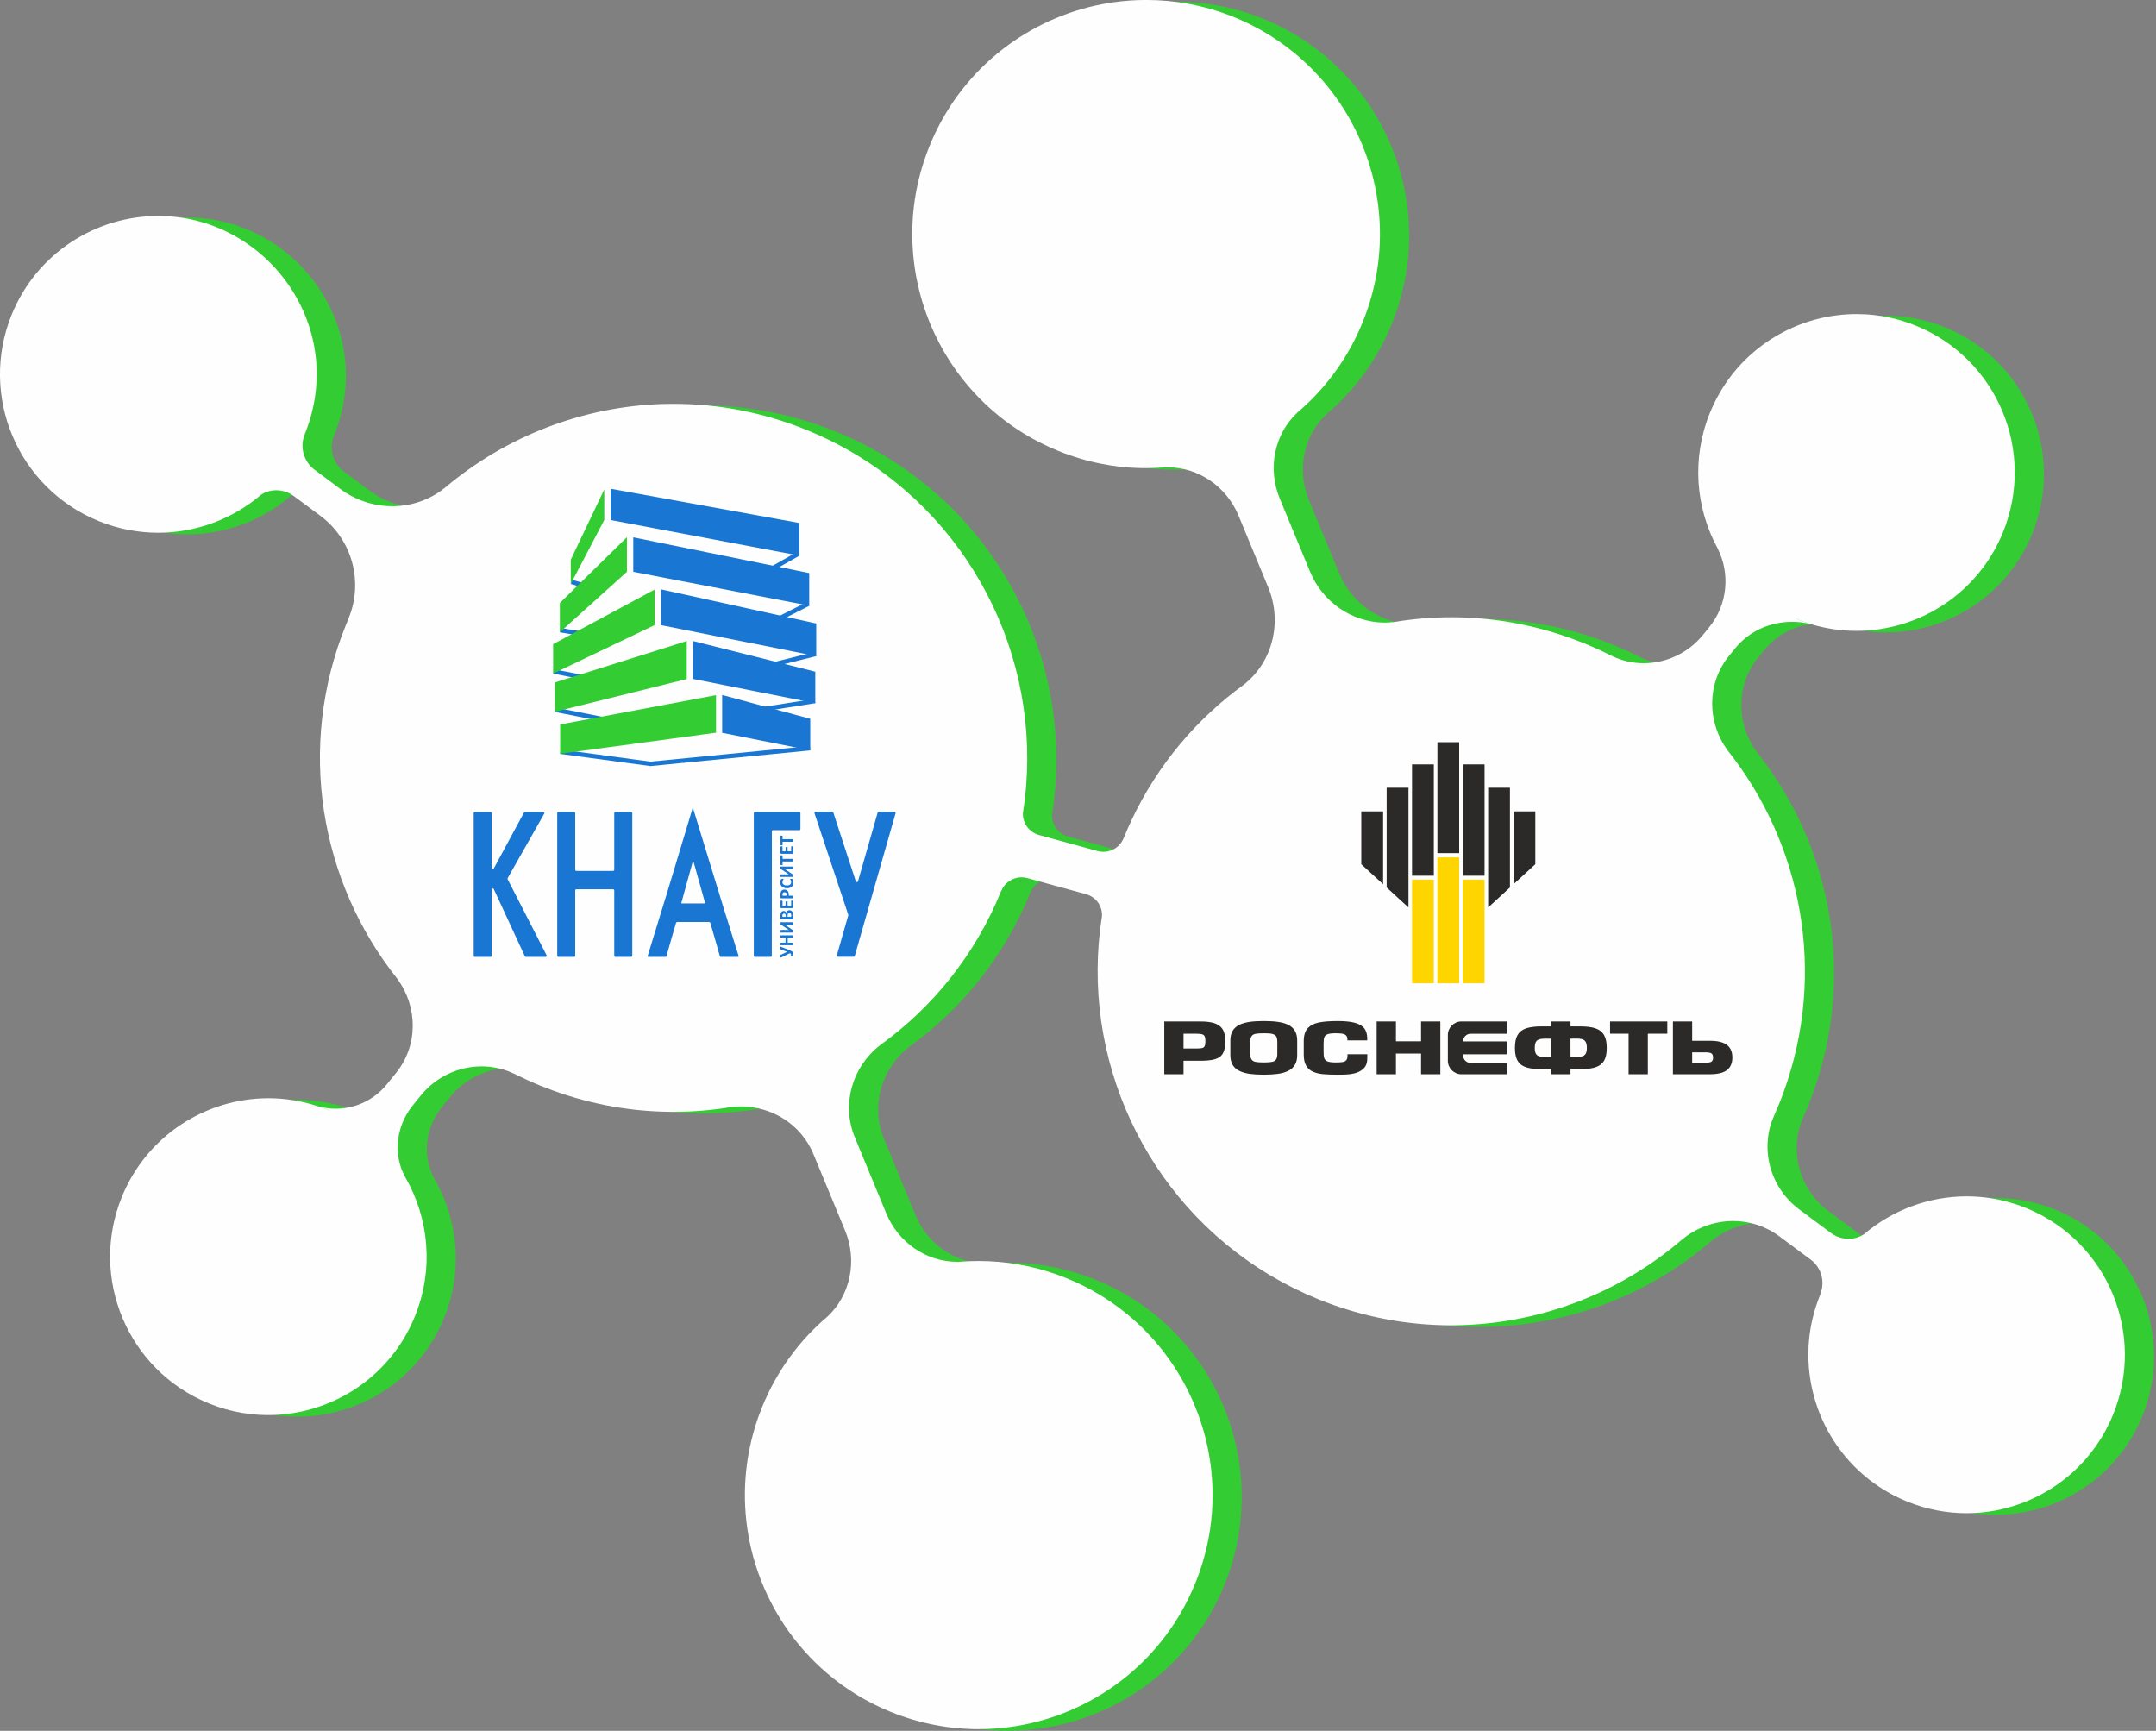
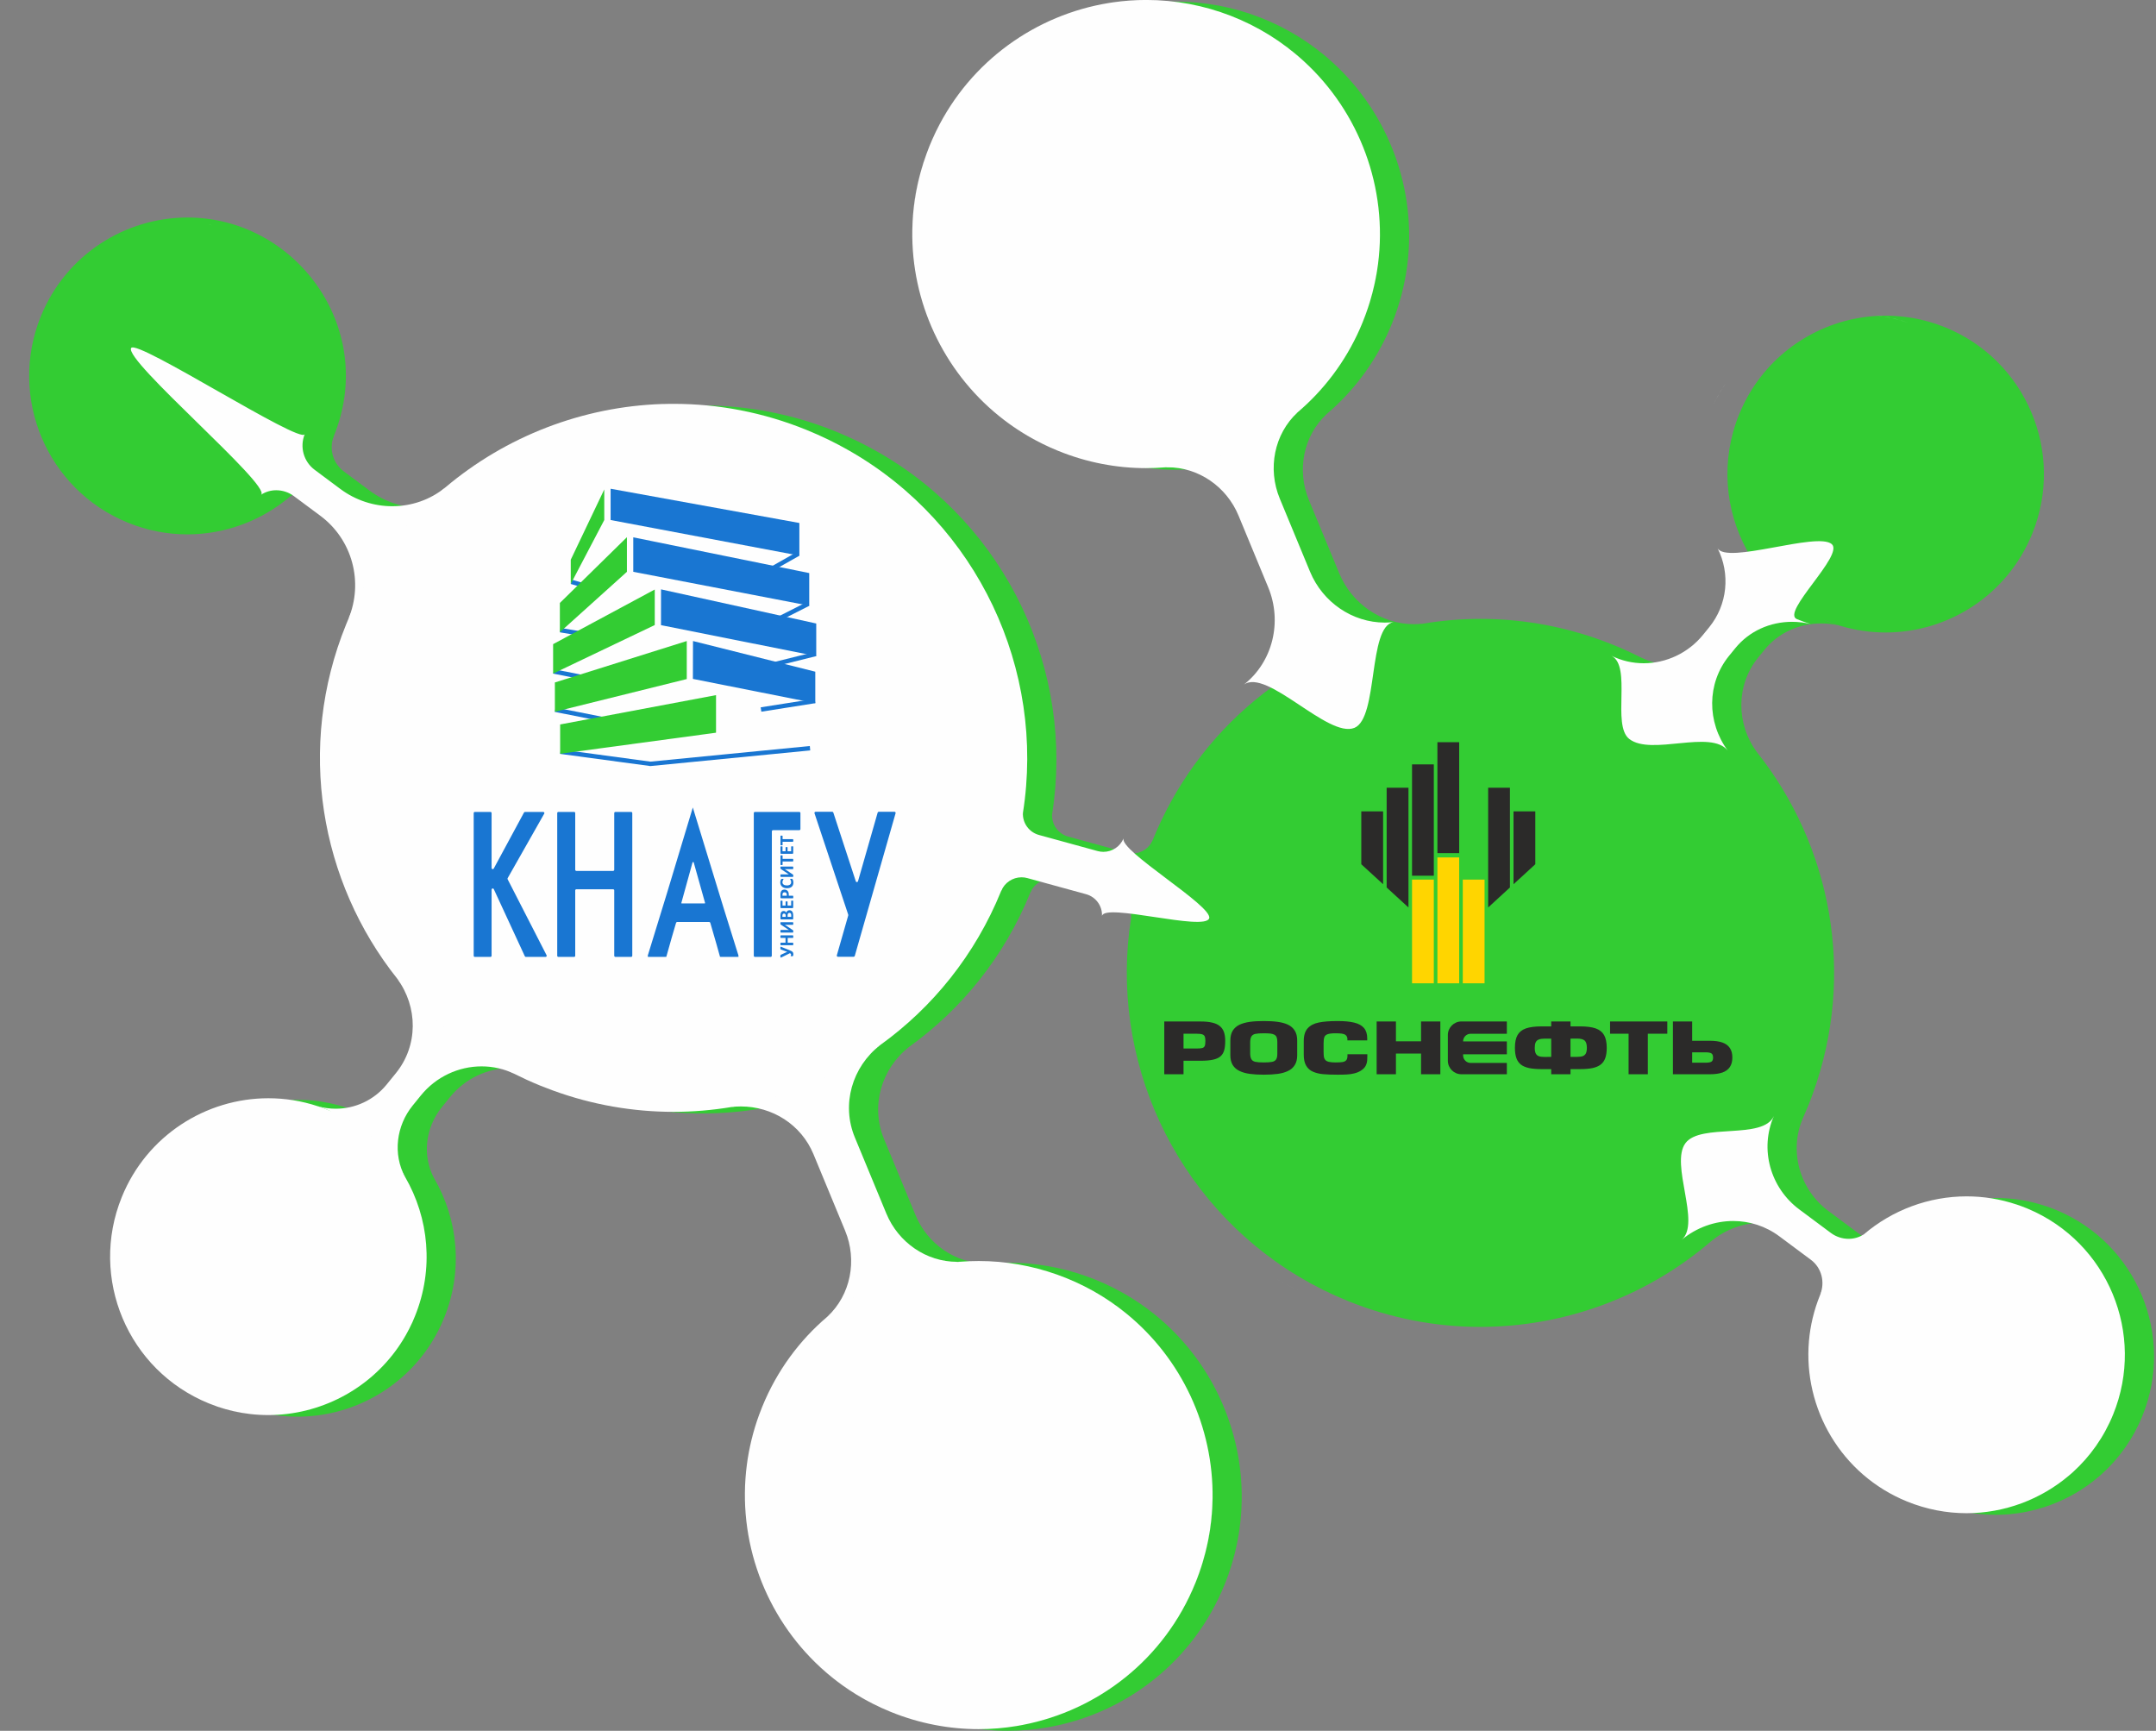
<svg xmlns="http://www.w3.org/2000/svg" width="588" height="472" viewBox="0 0 588 472" fill="none">
  <rect x="0" y="0" width="588" height="472" fill="#808080" stroke="none" />
  <desc>
			Created with Pixso.
	</desc>
  <defs>
    <clipPath id="clip22_818">
      <rect id="логотипы на молекуле" width="588" height="472" fill="white" fill-opacity="0" />
    </clipPath>
  </defs>
  <g clip-path="url(#clip22_818)">
    <path id="path" d="M285.27 471.12C285.28 471.12 285.29 471.12 285.29 471.12C285.28 471.12 285.27 471.12 285.27 471.12ZM285.41 471.1C285.43 471.09 285.44 471.09 285.46 471.09C285.44 471.09 285.43 471.09 285.41 471.1ZM285.56 471.07C285.57 471.07 285.6 471.07 285.62 471.06C285.59 471.07 285.57 471.07 285.56 471.07ZM285.7 471.05C285.72 471.04 285.74 471.04 285.76 471.03C285.74 471.04 285.72 471.04 285.7 471.05ZM285.82 471.03C285.85 471.02 285.89 471.01 285.91 471.01C285.88 471.01 285.85 471.02 285.82 471.03ZM285.96 471C286 470.99 286.03 470.99 286.07 470.98C286.03 470.99 286 470.99 285.96 471ZM286.1 470.98C286.14 470.97 286.18 470.96 286.22 470.95C286.18 470.96 286.14 470.97 286.1 470.98ZM286.25 470.95C286.29 470.94 286.32 470.93 286.37 470.93C286.33 470.94 286.29 470.94 286.25 470.95ZM286.37 470.93C286.41 470.92 286.47 470.91 286.51 470.9C286.47 470.91 286.41 470.92 286.37 470.93ZM286.51 470.9C286.56 470.89 286.62 470.88 286.66 470.87C286.61 470.88 286.56 470.89 286.51 470.9ZM286.66 470.87C286.71 470.86 286.76 470.86 286.8 470.85C286.76 470.86 286.71 470.87 286.66 470.87ZM286.8 470.85C286.85 470.84 286.9 470.83 286.95 470.82C286.9 470.83 286.85 470.84 286.8 470.85ZM286.95 470.82C307.41 466.85 325.52 452.94 333.95 432.18C337.03 424.6 338.54 416.78 338.65 409.07C338.58 414.7 337.76 420.39 336.11 425.98C328.99 450.17 309.38 466.47 286.95 470.82ZM248.31 466.16C247.19 465.65 246.07 465.09 244.96 464.51C240.1 461.95 235.69 458.8 231.78 455.19C236.57 459.59 242.11 463.32 248.31 466.16ZM544.29 413.09C538.88 413.09 533.38 412.06 528.06 409.9C510.09 402.59 499.71 384.53 501.31 366.14C499.71 384.53 510.09 402.59 528.06 409.9C533.38 412.06 538.88 413.09 544.29 413.09C554.6 413.09 564.59 409.37 572.37 402.71C564.59 409.37 554.6 413.09 544.29 413.09ZM572.37 402.71C572.39 402.69 572.42 402.66 572.45 402.64C572.43 402.66 572.4 402.69 572.37 402.71ZM572.45 402.64C572.46 402.63 572.5 402.6 572.52 402.58C572.5 402.6 572.46 402.63 572.45 402.64ZM572.52 402.58C572.53 402.57 572.57 402.53 572.59 402.52C572.57 402.53 572.53 402.57 572.52 402.58ZM572.61 402.49C572.63 402.48 572.64 402.47 572.66 402.45C572.65 402.47 572.63 402.48 572.61 402.49ZM572.69 402.42C572.71 402.41 572.72 402.4 572.74 402.39C572.72 402.4 572.71 402.41 572.69 402.42ZM572.77 402.36C572.78 402.35 572.79 402.33 572.81 402.32C572.79 402.33 572.78 402.35 572.77 402.36ZM572.84 402.29C572.86 402.28 572.87 402.27 572.88 402.25C572.87 402.27 572.86 402.27 572.84 402.29ZM572.92 402.22C572.93 402.21 572.94 402.2 572.95 402.19C572.94 402.2 572.93 402.21 572.92 402.22ZM211.65 399.8C212.11 396.32 212.86 392.85 213.92 389.42C214.24 388.37 214.59 387.35 214.96 386.34C213.34 390.78 212.25 395.29 211.65 399.8ZM214.98 386.27C214.99 386.26 214.99 386.25 215 386.23C214.99 386.25 214.99 386.26 214.98 386.27ZM76.14 386.04C73.67 385.75 71.21 385.25 68.77 384.51C68.23 384.35 67.7 384.17 67.17 383.99C70.13 385.01 73.14 385.69 76.14 386.04ZM116.62 367.73C118.05 365.65 119.32 363.43 120.4 361.06C120.15 361.6 119.89 362.15 119.61 362.69C118.72 364.45 117.72 366.13 116.62 367.73ZM403.71 361.85C391.62 361.85 379.33 359.55 367.44 354.72C362.87 352.86 358.51 350.68 354.4 348.24C358.52 350.68 362.87 352.86 367.44 354.72C379.33 359.55 391.62 361.85 403.71 361.85C404.23 361.85 404.75 361.84 405.26 361.83C404.75 361.84 404.23 361.85 403.71 361.85ZM405.26 361.83C405.29 361.83 405.35 361.83 405.38 361.83C405.34 361.83 405.3 361.83 405.26 361.83ZM405.41 361.83C405.44 361.83 405.46 361.83 405.49 361.83C405.46 361.83 405.43 361.83 405.41 361.83ZM405.54 361.83C405.57 361.83 405.6 361.83 405.64 361.83C405.6 361.83 405.57 361.83 405.54 361.83ZM405.73 361.83C405.74 361.83 405.76 361.82 405.78 361.82C405.76 361.83 405.74 361.83 405.73 361.83ZM405.85 361.82C405.87 361.82 405.88 361.82 405.9 361.82C405.88 361.82 405.86 361.82 405.85 361.82ZM405.99 361.82C406 361.82 406.01 361.82 406.02 361.82C406.01 361.82 406 361.82 405.99 361.82ZM233.59 359.51C239.98 353.59 241.8 344.13 238.44 336.03L229.82 315.2C226.46 307.09 218.57 302.17 210.01 302.17C209.16 302.17 208.3 302.22 207.43 302.32C214.09 301.21 214.27 273.31 220.52 270.85C228 267.92 241.44 290.15 248 285.44C240.35 291.4 237.37 301.61 241.1 310.62L249.69 331.37C252.95 339.25 260.57 344.54 268.99 344.54C269.25 344.54 269.52 344.53 269.79 344.52C263.61 345.02 259.5 363.02 253.79 365.24C247.16 367.8 239.05 354.87 233.59 359.51ZM315.07 358.59C310.93 355.23 306.32 352.35 301.27 350.06C302.3 350.53 303.33 351.03 304.35 351.56C308.21 353.55 311.79 355.92 315.07 358.59ZM504.37 353.52C505.75 350.1 504.79 346.18 501.83 343.98L493.23 337.58C489.47 334.78 485.06 333.42 480.65 333.42C475.67 333.42 470.68 335.16 466.61 338.53C471.92 333.97 463.36 317.91 467.63 312.18C471.79 306.6 488.8 311.38 491.75 304.79C487.8 313.8 490.76 324.36 498.65 330.24L507.31 336.68C508.73 337.73 510.43 338.28 512.11 338.28C513.57 338.28 515.02 337.88 516.27 337.05C513.86 339.11 524.05 350.05 522.12 352.64C519.99 355.5 505.78 350.07 504.37 353.52ZM301.23 350.04C301.22 350.04 301.21 350.03 301.2 350.03C301.21 350.03 301.22 350.04 301.23 350.04ZM354.34 348.21C354.32 348.2 354.3 348.18 354.28 348.17C354.3 348.19 354.32 348.2 354.34 348.21ZM354.21 348.12C354.19 348.12 354.19 348.11 354.18 348.11C354.18 348.11 354.2 348.12 354.21 348.12ZM561.06 330.1C560.89 330.02 560.72 329.95 560.55 329.88C559.7 329.54 558.85 329.22 558 328.93C558.79 329.2 559.58 329.49 560.37 329.81C560.6 329.9 560.83 330 561.06 330.1ZM557.97 328.93C557.96 328.92 557.95 328.92 557.95 328.92C557.95 328.92 557.96 328.92 557.97 328.93ZM118.43 321.39C115.77 316.81 104.21 317.08 99.95 313.7C96.8 311.2 101.3 304.71 97.39 303.13C96.49 302.76 95.57 302.42 94.66 302.12C96.27 302.57 97.9 302.79 99.52 302.79C104.82 302.79 109.95 300.44 113.42 296.18L115.93 293.08C122.02 285.59 121.98 275.05 116.29 267.33C120.49 272.6 141.1 261.85 146.4 266.19C151.79 270.61 141.89 290.09 148.33 293.32C145.44 291.91 142.36 291.24 139.3 291.24C133.05 291.24 126.9 294.05 122.75 299.16L120.51 301.92C116.03 307.44 115.06 315.16 118.43 321.39ZM493.08 301.65C493.1 301.61 493.12 301.57 493.14 301.53C493.12 301.57 493.1 301.61 493.08 301.65ZM493.15 301.49C493.16 301.46 493.18 301.42 493.2 301.38C493.18 301.42 493.16 301.46 493.15 301.49ZM493.2 301.38C493.21 301.34 493.24 301.28 493.25 301.24C493.24 301.28 493.22 301.34 493.2 301.38ZM493.27 301.2C493.28 301.16 493.29 301.13 493.31 301.1C493.3 301.13 493.28 301.16 493.27 301.2ZM493.32 301.07C493.34 301.03 493.36 300.99 493.37 300.95C493.35 300.99 493.34 301.03 493.32 301.07ZM493.38 300.91C493.4 300.87 493.41 300.85 493.42 300.81C493.41 300.84 493.4 300.87 493.38 300.91ZM493.44 300.78C493.45 300.74 493.47 300.7 493.48 300.66C493.47 300.7 493.45 300.74 493.44 300.78ZM493.5 300.61C493.52 300.58 493.52 300.56 493.54 300.53C493.52 300.56 493.52 300.58 493.5 300.61ZM493.55 300.49C493.56 300.45 493.58 300.41 493.6 300.37C493.58 300.41 493.56 300.45 493.55 300.49ZM493.62 300.32C493.63 300.29 493.64 300.27 493.65 300.24C493.64 300.27 493.63 300.3 493.62 300.32ZM493.66 300.19C493.68 300.15 493.7 300.12 493.71 300.08C493.69 300.12 493.68 300.16 493.66 300.19ZM493.73 300.03C493.74 300 493.75 299.98 493.76 299.96C493.75 299.98 493.74 300.01 493.73 300.03ZM493.78 299.9C493.79 299.87 493.81 299.83 493.82 299.8C493.81 299.83 493.79 299.87 493.78 299.9ZM493.84 299.73C493.85 299.71 493.86 299.69 493.87 299.67C493.86 299.69 493.85 299.71 493.84 299.73ZM493.89 299.61C493.91 299.57 493.92 299.54 493.93 299.51C493.92 299.54 493.9 299.57 493.89 299.61ZM493.96 299.44C493.96 299.42 493.97 299.4 493.98 299.38C493.97 299.4 493.96 299.42 493.96 299.44ZM494.07 299.14C494.08 299.12 494.08 299.11 494.09 299.09C494.08 299.11 494.08 299.12 494.07 299.14ZM494.18 298.84C494.18 298.83 494.19 298.82 494.2 298.81C494.19 298.82 494.19 298.83 494.18 298.84ZM494.29 298.55C494.29 298.54 494.3 298.52 494.3 298.51C494.3 298.53 494.3 298.54 494.29 298.55ZM158.71 297.8C157.59 297.39 156.47 296.96 155.36 296.51C154.07 295.98 152.79 295.43 151.53 294.85C152.79 295.43 154.07 295.98 155.36 296.51C156.47 296.96 157.59 297.39 158.71 297.8ZM308.49 250.25C308.64 247.52 306.84 245.02 304.16 244.29L288.16 239.9C287.63 239.75 287.1 239.68 286.57 239.68C284.18 239.68 281.96 241.11 281.01 243.4C282.32 240.17 258.35 228.13 259.29 224.85C260.38 221.02 286.33 225.96 286.94 222.11C286.79 224.87 288.61 227.4 291.32 228.14L307.32 232.53C307.84 232.67 308.37 232.74 308.89 232.74C311.26 232.74 313.46 231.32 314.4 229.04C313.05 232.38 338.7 247.45 337.74 250.84C336.7 254.53 309.08 246.53 308.49 250.25ZM314.41 229.01L314.43 228.97C315.08 227.37 315.77 225.78 316.5 224.23C315.77 225.79 315.08 227.37 314.43 228.97C314.42 228.99 314.42 229 314.41 229.01ZM479.16 205.12C474.5 199.27 458.31 206.65 452.3 201.96C447.48 198.19 453.07 182.12 447.45 179.27C450.26 180.65 453.26 181.31 456.24 181.31C462.35 181.31 468.38 178.54 472.43 173.55L474.11 171.47C479.08 165.36 479.93 156.93 476.38 149.93C478.84 154.46 503.54 145.38 507.53 148.82C510.99 151.8 493.56 167.47 498.03 169.29C499.27 169.79 500.53 170.24 501.79 170.62C500.1 170.21 498.39 170.01 496.7 170.01C490.76 170.01 485.06 172.48 481.2 177.23L479.51 179.3C473.41 186.81 473.45 197.37 479.16 205.12ZM347.18 187.15C355.11 180.93 357.71 169.98 353.84 160.61L345.73 141.04C342.47 133.16 334.85 127.87 326.43 127.87C326.17 127.87 325.9 127.88 325.63 127.89C331.99 127.37 327.43 91.57 333.3 89.23C339.72 86.68 356.51 117.42 361.84 112.9C355.44 118.82 353.62 128.28 356.98 136.38L365.24 156.33C368.7 164.69 376.8 170.22 385.62 170.22C386.42 170.22 387.22 170.17 388.03 170.08C380.99 171.25 383.92 196.26 377.34 198.93C370.15 201.84 353.5 182.57 347.18 187.15ZM443.49 177.37C442.36 176.86 441.23 176.37 440.07 175.9C438.51 175.27 436.95 174.68 435.38 174.14C436.95 174.68 438.51 175.27 440.07 175.9C441.22 176.37 442.36 176.86 443.49 177.37ZM102.95 169.28C107.17 159.25 104.09 147.63 95.35 141.13L88.11 135.73C86.69 134.67 84.99 134.13 83.3 134.13C81.85 134.13 80.41 134.53 79.17 135.35C82.07 132.87 41.54 98.59 43.74 95.33C45.38 92.9 89.92 121.66 91.07 118.84C89.65 122.33 90.77 126.33 93.79 128.57L100.78 133.78C104.98 136.91 109.98 138.49 114.96 138.49C120.09 138.48 125.2 136.8 129.37 133.41C123.96 137.98 157.23 161.34 152.88 167.13C148.26 173.26 106.08 161.91 102.95 169.28ZM239.67 123.38C239.67 123.38 239.65 123.37 239.64 123.37C239.65 123.37 239.66 123.38 239.67 123.38ZM239.56 123.32C239.54 123.31 239.53 123.3 239.51 123.29C239.52 123.3 239.54 123.31 239.56 123.32ZM239.44 123.25C235.8 121.17 231.97 119.32 227.97 117.69C216.08 112.85 203.79 110.56 191.7 110.56C190.97 110.56 190.23 110.57 189.49 110.58C190.23 110.57 190.96 110.56 191.7 110.56C203.79 110.56 216.09 112.85 227.97 117.69C231.97 119.31 235.8 121.17 239.44 123.25ZM294.34 122.44C293.25 121.94 292.15 121.42 291.06 120.86C287.21 118.86 283.62 116.49 280.34 113.82C284.53 117.22 289.22 120.13 294.34 122.44ZM475.14 111.06C475.35 110.61 475.57 110.16 475.79 109.71C476.67 107.97 477.66 106.32 478.74 104.74C477.39 106.71 476.18 108.82 475.14 111.06ZM189.03 110.59C189.04 110.59 189.06 110.59 189.07 110.59C189.06 110.59 189.04 110.59 189.03 110.59ZM189.15 110.59C189.17 110.59 189.19 110.59 189.21 110.59C189.19 110.59 189.17 110.59 189.15 110.59ZM189.27 110.59C189.29 110.59 189.31 110.59 189.33 110.58C189.31 110.59 189.29 110.59 189.27 110.59ZM189.39 110.58C189.41 110.58 189.44 110.58 189.46 110.58C189.44 110.58 189.41 110.58 189.39 110.58ZM378.86 90.05C378.86 90.04 378.86 90.03 378.86 90.03C378.86 90.03 378.86 90.04 378.86 90.05ZM378.9 89.95C378.91 89.93 378.92 89.9 378.93 89.88C378.92 89.91 378.91 89.93 378.9 89.95ZM378.95 89.83C378.96 89.8 378.98 89.77 378.99 89.74C378.98 89.77 378.96 89.8 378.95 89.83ZM379.01 89.71C379.02 89.67 379.04 89.63 379.06 89.59C379.04 89.63 379.02 89.66 379.01 89.71ZM379.06 89.59C379.07 89.55 379.1 89.49 379.12 89.45C379.1 89.49 379.07 89.55 379.06 89.59ZM379.12 89.45C379.28 89.06 379.44 88.67 379.6 88.29C381.72 83.07 383.1 77.74 383.79 72.41C383.34 75.96 382.58 79.49 381.49 82.99C380.81 85.21 380.01 87.36 379.12 89.45ZM528.39 88.46C525.36 87.41 522.28 86.71 519.21 86.36C521.7 86.64 524.18 87.15 526.64 87.89C527.23 88.07 527.81 88.26 528.39 88.46ZM256.77 63.26C256.84 57.65 257.67 51.99 259.31 46.43C259.72 45.01 260.18 43.63 260.68 42.26C258.15 49.17 256.88 56.26 256.77 63.26ZM65.82 61.91C65.23 61.7 64.64 61.5 64.04 61.31C64.52 61.46 64.99 61.62 65.46 61.78C65.58 61.82 65.7 61.87 65.82 61.91ZM262.87 37.05C262.87 37.03 262.88 37.02 262.89 37C262.88 37.02 262.87 37.03 262.87 37.05ZM262.93 36.91C262.94 36.89 262.95 36.87 262.96 36.85C262.95 36.87 262.94 36.89 262.93 36.91ZM263 36.77C263.01 36.75 263.02 36.72 263.03 36.7C263.02 36.72 263 36.75 263 36.77ZM263.05 36.65C263.07 36.62 263.09 36.59 263.1 36.55C263.09 36.58 263.07 36.62 263.05 36.65ZM263.12 36.51C263.14 36.48 263.15 36.44 263.17 36.41C263.15 36.44 263.14 36.48 263.12 36.51ZM263.19 36.38C263.2 36.34 263.22 36.3 263.24 36.26C263.22 36.3 263.2 36.34 263.19 36.38ZM263.24 36.26C263.26 36.22 263.29 36.16 263.31 36.11C263.29 36.15 263.26 36.22 263.24 36.26ZM263.31 36.11C272.66 17.03 290.52 4.49 310.34 1.25C290.52 4.49 272.66 17.03 263.31 36.11ZM363.58 17.15C358.92 12.89 353.55 9.26 347.57 6.46C348.54 6.91 349.51 7.39 350.47 7.9C355.3 10.45 359.68 13.57 363.58 17.15ZM310.34 1.25C310.39 1.25 310.44 1.24 310.48 1.23C310.44 1.24 310.39 1.25 310.34 1.25ZM310.48 1.23C310.53 1.23 310.58 1.22 310.63 1.21C310.58 1.22 310.53 1.23 310.48 1.23ZM310.63 1.21C310.67 1.2 310.72 1.19 310.77 1.19C310.73 1.19 310.67 1.2 310.63 1.21ZM310.79 1.18C310.83 1.18 310.86 1.17 310.9 1.17C310.86 1.17 310.83 1.18 310.79 1.18ZM310.94 1.16C310.97 1.16 311 1.15 311.03 1.15C311 1.15 310.96 1.16 310.94 1.16ZM311.08 1.14C311.11 1.13 311.15 1.13 311.18 1.12C311.15 1.13 311.11 1.13 311.08 1.14ZM311.23 1.12C311.26 1.11 311.29 1.11 311.32 1.11C311.29 1.11 311.26 1.11 311.23 1.12ZM311.39 1.1C311.41 1.09 311.42 1.09 311.44 1.09C311.42 1.09 311.4 1.09 311.39 1.1Z" fill="#33CC33" fill-opacity="1" fill-rule="evenodd" />
    <path id="path" d="M403.72 361.85C391.63 361.85 379.34 359.56 367.45 354.72C362.87 352.86 358.52 350.69 354.41 348.24C354.39 348.23 354.37 348.22 354.35 348.21C354.33 348.19 354.31 348.18 354.29 348.17C354.27 348.16 354.24 348.14 354.21 348.12C354.2 348.12 354.19 348.11 354.18 348.1C354.15 348.08 354.12 348.07 354.09 348.05C320.28 327.76 302.38 288.77 308.49 250.25C309.62 243.13 311.58 236.02 314.4 229.04C314.41 229.03 314.41 229.02 314.42 229.01C314.42 229 314.43 228.98 314.43 228.97C315.08 227.36 315.78 225.78 316.5 224.23C316.52 224.2 316.53 224.17 316.54 224.14C323.69 208.95 334.37 196.42 347.18 187.15C359.28 178.39 373.29 172.53 388.03 170.08C393.21 169.22 398.48 168.77 403.79 168.77C414.3 168.77 424.96 170.51 435.38 174.13C436.95 174.68 438.51 175.27 440.07 175.9C441.23 176.37 442.36 176.86 443.49 177.37C444.83 177.97 446.15 178.61 447.45 179.27C460.08 185.68 470.77 194.58 479.16 205.12C499.44 230.61 506.22 265.69 494.41 298.22C494.37 298.31 494.34 298.42 494.31 298.51C494.3 298.52 494.3 298.53 494.29 298.54C494.26 298.63 494.23 298.71 494.2 298.8C494.19 298.81 494.19 298.83 494.18 298.84C494.15 298.92 494.12 299.01 494.09 299.09C494.08 299.1 494.08 299.12 494.07 299.14C494.05 299.19 494.03 299.25 494.01 299.3C494.01 299.32 493.99 299.35 493.98 299.38C493.98 299.39 493.97 299.41 493.97 299.43C493.96 299.45 493.95 299.48 493.94 299.5C493.93 299.53 493.91 299.57 493.9 299.6C493.89 299.62 493.89 299.64 493.88 299.67C493.87 299.68 493.86 299.71 493.85 299.73C493.84 299.75 493.84 299.77 493.83 299.79C493.82 299.82 493.8 299.86 493.79 299.89C493.78 299.91 493.77 299.93 493.77 299.95C493.76 299.97 493.75 300 493.74 300.02C493.74 300.04 493.73 300.06 493.72 300.07C493.71 300.11 493.7 300.15 493.68 300.19C493.67 300.2 493.67 300.22 493.66 300.24C493.65 300.26 493.64 300.29 493.63 300.31C493.62 300.33 493.62 300.35 493.61 300.37C493.59 300.4 493.58 300.44 493.57 300.48C493.56 300.5 493.56 300.51 493.55 300.52C493.54 300.55 493.53 300.58 493.52 300.61C493.51 300.62 493.5 300.64 493.5 300.66C493.48 300.7 493.47 300.73 493.45 300.78C493.45 300.79 493.44 300.79 493.44 300.8C493.42 300.84 493.41 300.87 493.4 300.91C493.39 300.92 493.39 300.93 493.38 300.95C493.37 300.98 493.35 301.02 493.34 301.06C493.33 301.07 493.33 301.08 493.32 301.1C493.31 301.13 493.3 301.16 493.28 301.19C493.28 301.21 493.27 301.22 493.27 301.23C493.26 301.27 493.23 301.32 493.22 301.35C493.2 301.39 493.18 301.45 493.16 301.48C493.16 301.5 493.16 301.51 493.15 301.52C493.13 301.56 493.11 301.6 493.1 301.65C492.67 302.7 492.22 303.75 491.76 304.78C485.79 318.15 477.1 329.53 466.63 338.52C449.82 352.95 428.4 361.25 406.16 361.81C406.13 361.81 406.07 361.81 406.04 361.81C406.02 361.81 406.02 361.82 406 361.82C405.98 361.82 405.95 361.82 405.92 361.82C405.9 361.82 405.89 361.82 405.87 361.82C405.84 361.82 405.82 361.82 405.79 361.82C405.78 361.82 405.76 361.82 405.74 361.82C405.71 361.82 405.68 361.82 405.65 361.82C405.62 361.82 405.59 361.82 405.55 361.82C405.54 361.82 405.52 361.82 405.5 361.82C405.48 361.83 405.45 361.83 405.42 361.83C405.42 361.83 405.4 361.83 405.39 361.83C405.36 361.83 405.33 361.83 405.3 361.83C404.79 361.84 404.24 361.85 403.72 361.85Z" fill="#33CC33" fill-opacity="1" fill-rule="evenodd" />
    <path id="path" d="M191.63 303.63C180.67 303.63 169.55 301.75 158.71 297.8C157.59 297.39 156.47 296.96 155.35 296.51C154.06 295.98 152.79 295.43 151.53 294.85C151.51 294.85 151.49 294.84 151.47 294.83C150.41 294.34 149.36 293.84 148.33 293.32C135.56 286.91 124.75 277.95 116.29 267.32C95.28 240.93 88.73 204.25 102.34 170.76C102.54 170.26 102.74 169.77 102.95 169.29C109.04 154.96 118.21 142.84 129.36 133.41C145.92 119.41 166.86 111.31 188.63 110.61C188.67 110.61 188.72 110.61 188.76 110.61C188.8 110.61 188.86 110.61 188.9 110.61C188.94 110.6 188.99 110.6 189.03 110.6C189.05 110.6 189.06 110.6 189.08 110.6C189.1 110.6 189.13 110.6 189.15 110.6C189.17 110.6 189.19 110.6 189.21 110.6C189.23 110.6 189.25 110.6 189.27 110.6C189.29 110.6 189.32 110.6 189.33 110.59C189.35 110.59 189.37 110.59 189.39 110.59C189.41 110.59 189.44 110.59 189.46 110.59C189.47 110.59 189.48 110.59 189.49 110.59C190.22 110.57 190.96 110.57 191.69 110.57C203.79 110.57 216.08 112.86 227.97 117.69C231.96 119.32 235.79 121.18 239.44 123.26C239.46 123.27 239.48 123.29 239.5 123.3C239.52 123.31 239.54 123.32 239.56 123.33C239.58 123.34 239.61 123.36 239.64 123.37C239.65 123.38 239.66 123.39 239.67 123.39C239.7 123.41 239.73 123.43 239.77 123.45C274.58 143.44 293.12 183.02 286.93 222.12C285.8 229.27 283.84 236.41 281 243.41C281 243.42 280.99 243.43 280.99 243.44C273.89 260.92 262.25 275.19 247.99 285.45C235.96 294.1 222.05 299.89 207.43 302.32C202.23 303.19 196.96 303.63 191.63 303.63Z" fill="#33CC33" fill-opacity="1" fill-rule="evenodd" />
    <path id="path" d="M320.52 128.09C312.52 128.09 304.39 126.58 296.53 123.38C295.82 123.09 295.12 122.79 294.43 122.48C294.41 122.47 294.37 122.45 294.34 122.44C289.22 120.13 284.53 117.22 280.34 113.82C265.13 101.46 256.47 82.71 256.77 63.26C256.88 56.26 258.15 49.18 260.68 42.27C260.93 41.58 261.2 40.91 261.47 40.23C261.91 39.15 262.38 38.09 262.87 37.05C262.87 37.03 262.88 37.02 262.89 37C262.9 36.97 262.91 36.94 262.93 36.91C262.94 36.89 262.95 36.87 262.96 36.85C262.97 36.82 262.98 36.8 262.99 36.78C263 36.75 263.01 36.72 263.03 36.7C263.04 36.68 263.04 36.67 263.05 36.65C263.07 36.62 263.08 36.58 263.1 36.55C263.11 36.54 263.11 36.53 263.12 36.52C263.13 36.48 263.15 36.44 263.17 36.41C263.17 36.4 263.18 36.39 263.18 36.38C263.2 36.34 263.22 36.3 263.24 36.26C263.26 36.22 263.29 36.16 263.31 36.12C272.65 17.04 290.51 4.49 310.34 1.26C310.38 1.25 310.43 1.24 310.48 1.23C310.52 1.23 310.58 1.22 310.62 1.21C310.66 1.2 310.72 1.2 310.76 1.19C310.77 1.19 310.78 1.19 310.79 1.19C310.82 1.18 310.86 1.17 310.9 1.17C310.91 1.17 310.92 1.17 310.93 1.17C310.96 1.16 311 1.16 311.03 1.15C311.05 1.15 311.06 1.15 311.08 1.14C311.11 1.14 311.15 1.13 311.18 1.13C311.2 1.12 311.21 1.12 311.23 1.12C311.26 1.11 311.29 1.11 311.32 1.11C311.34 1.1 311.36 1.1 311.38 1.1C311.4 1.09 311.42 1.09 311.43 1.09C311.47 1.08 311.5 1.07 311.54 1.07C314.51 0.65 317.53 0.43 320.56 0.43C336.5 0.43 351.84 6.4 363.57 17.15C378.77 31.06 386.46 51.74 383.79 72.41C383.09 77.74 381.72 83.07 379.6 88.29C379.44 88.67 379.28 89.06 379.12 89.44C379.1 89.48 379.08 89.53 379.06 89.57C379.05 89.61 379.02 89.67 379 89.71C379 89.72 379 89.73 378.99 89.74C378.97 89.77 378.96 89.8 378.95 89.84C378.94 89.85 378.93 89.87 378.93 89.89C378.92 89.91 378.91 89.93 378.9 89.96C378.89 89.98 378.88 90.01 378.86 90.03C378.86 90.04 378.86 90.05 378.86 90.05C374.85 99.14 368.96 106.85 361.83 112.9C351.65 121.54 338.95 126.81 325.63 127.88C323.93 128.02 322.23 128.09 320.52 128.09Z" fill="#33CC33" fill-opacity="1" fill-rule="evenodd" />
    <path id="path" d="M514.26 172.48C510.11 172.48 505.92 171.88 501.79 170.63C500.53 170.24 499.27 169.8 498.03 169.29C488.41 165.38 480.97 158.4 476.38 149.93C470.41 138.96 469.24 125.5 474.3 113.02C474.57 112.36 474.85 111.71 475.15 111.07C476.19 108.83 477.39 106.73 478.75 104.75C486.86 92.97 500.27 86.08 514.29 86.08C515.92 86.08 517.57 86.18 519.21 86.37C522.28 86.72 525.36 87.42 528.39 88.47C529.1 88.72 529.81 88.99 530.52 89.27C552.6 98.26 563.22 123.45 554.25 145.54C547.44 162.31 531.3 172.48 514.26 172.48Z" fill="#33CC33" fill-opacity="1" fill-rule="evenodd" />
    <path id="path" d="M544.29 413.09C538.88 413.09 533.38 412.06 528.06 409.9C510.09 402.59 499.71 384.52 501.31 366.14C501.67 361.95 502.67 357.73 504.33 353.63C504.35 353.59 504.37 353.55 504.38 353.52C507.07 346.93 511.21 341.37 516.28 337.05C524.06 330.41 534.03 326.69 544.32 326.69C548.86 326.69 553.45 327.41 557.95 328.92C557.96 328.92 557.97 328.92 557.98 328.92C557.99 328.92 557.99 328.93 558 328.93C558.86 329.22 559.71 329.54 560.56 329.88C560.73 329.95 560.89 330.02 561.07 330.09C582.79 339.25 593.19 364.23 584.28 386.15C581.75 392.38 577.93 397.7 573.26 401.93C573.24 401.95 573.21 401.97 573.18 401.99C573.16 402.01 573.13 402.04 573.11 402.06C573.09 402.08 573.05 402.11 573.03 402.13C573.02 402.14 572.98 402.18 572.96 402.19C572.95 402.2 572.94 402.21 572.93 402.22C572.92 402.23 572.9 402.24 572.89 402.25C572.88 402.27 572.87 402.28 572.85 402.29C572.84 402.3 572.83 402.31 572.81 402.32C572.8 402.33 572.78 402.35 572.77 402.36C572.76 402.37 572.75 402.38 572.74 402.38C572.73 402.4 572.71 402.41 572.69 402.42C572.68 402.43 572.68 402.44 572.66 402.45C572.65 402.46 572.63 402.48 572.62 402.49C572.61 402.5 572.6 402.51 572.59 402.51C572.58 402.52 572.56 402.54 572.54 402.55C572.52 402.57 572.48 402.61 572.46 402.62C572.44 402.64 572.41 402.67 572.38 402.69C564.6 409.35 554.6 413.09 544.29 413.09Z" fill="#33CC33" fill-opacity="1" fill-rule="evenodd" />
    <path id="path" d="M274.86 471.98C266.87 471.98 258.74 470.46 250.87 467.27C250.03 466.92 249.2 466.56 248.38 466.19C248.36 466.18 248.33 466.16 248.31 466.16C242.11 463.32 236.57 459.59 231.78 455.19C216.58 441.23 208.91 420.51 211.66 399.8C212.25 395.29 213.35 390.78 214.96 386.34C214.97 386.32 214.98 386.3 214.99 386.27C214.99 386.26 214.99 386.25 215 386.24C215.26 385.53 215.53 384.82 215.82 384.12C219.82 374.26 226.01 365.94 233.59 359.51C243.77 350.86 256.47 345.6 269.79 344.53C271.49 344.39 273.19 344.32 274.91 344.32C289.48 344.32 303.77 349.41 315.07 358.58C330.26 370.92 338.92 389.64 338.65 409.06C338.54 416.78 337.03 424.6 333.95 432.17C325.52 452.94 307.41 466.85 286.95 470.82C286.9 470.82 286.85 470.83 286.81 470.84C286.76 470.85 286.71 470.86 286.66 470.87C286.62 470.88 286.57 470.89 286.52 470.89C286.48 470.9 286.43 470.91 286.39 470.92C286.35 470.92 286.29 470.94 286.25 470.94C286.24 470.94 286.23 470.95 286.22 470.95C286.18 470.96 286.14 470.96 286.1 470.97C286.09 470.97 286.08 470.97 286.07 470.97C286.03 470.98 286 470.99 285.96 470.99C285.95 470.99 285.93 471 285.91 471C285.88 471.01 285.85 471.01 285.82 471.02C285.8 471.02 285.78 471.03 285.76 471.03C285.74 471.03 285.72 471.04 285.7 471.04C285.67 471.05 285.64 471.05 285.62 471.06C285.6 471.06 285.58 471.06 285.56 471.07C285.52 471.07 285.49 471.08 285.46 471.08C285.44 471.09 285.43 471.09 285.42 471.09C285.38 471.1 285.34 471.11 285.29 471.11C285.29 471.12 285.28 471.12 285.27 471.12C281.85 471.69 278.37 471.98 274.86 471.98Z" fill="#33CC33" fill-opacity="1" fill-rule="evenodd" />
    <path id="path" d="M81.13 386.33C79.48 386.33 77.81 386.23 76.15 386.04C73.15 385.69 70.14 385.01 67.18 383.99C66.42 383.73 65.66 383.45 64.9 383.14C42.82 374.16 32.2 348.96 41.17 326.87C47.99 310.1 64.13 299.93 81.16 299.93C85.65 299.93 90.2 300.64 94.66 302.11C95.58 302.42 96.49 302.75 97.39 303.12C106.59 306.86 113.8 313.42 118.44 321.39C124.92 332.56 126.36 346.5 121.12 359.39C120.9 359.93 120.67 360.47 120.43 360.99C120.43 361.01 120.41 361.04 120.41 361.06C119.33 363.43 118.06 365.65 116.63 367.73C108.52 379.47 95.12 386.33 81.13 386.33Z" fill="#33CC33" fill-opacity="1" fill-rule="evenodd" />
    <path id="path" d="M51.1 145.72C45.69 145.72 40.19 144.7 34.87 142.53C12.79 133.55 2.17 108.36 11.14 86.26C17.95 69.49 34.09 59.32 51.13 59.32C80.31 59.32 102.47 88.84 91.46 117.85C91.44 117.89 91.42 117.94 91.4 117.98C91.4 118 91.39 118.03 91.38 118.05C91.38 118.07 91.36 118.09 91.36 118.11C91.35 118.13 91.34 118.16 91.33 118.18C91.33 118.2 91.31 118.22 91.31 118.24C91.3 118.26 91.29 118.29 91.28 118.31C91.27 118.33 91.26 118.35 91.25 118.37C91.25 118.39 91.23 118.42 91.23 118.44C91.23 118.46 91.21 118.49 91.2 118.5C91.2 118.52 91.19 118.55 91.18 118.57C91.17 118.59 91.16 118.62 91.15 118.64C91.14 118.68 91.12 118.73 91.1 118.78C91.09 118.8 91.08 118.82 91.07 118.84C88.38 125.44 84.24 131.01 79.17 135.35C71.39 142 61.4 145.72 51.1 145.72Z" fill="#33CC33" fill-opacity="1" fill-rule="evenodd" />
    <path id="path" d="M277.31 470.68C277.32 470.68 277.33 470.68 277.33 470.67C277.32 470.67 277.32 470.68 277.31 470.68ZM277.46 470.66C277.47 470.65 277.48 470.65 277.5 470.65C277.48 470.65 277.47 470.65 277.46 470.66ZM277.6 470.63C277.62 470.63 277.64 470.63 277.66 470.62C277.63 470.62 277.62 470.63 277.6 470.63ZM277.74 470.61C277.76 470.6 277.78 470.6 277.81 470.59C277.78 470.6 277.76 470.6 277.74 470.61ZM277.86 470.58C277.89 470.58 277.93 470.57 277.96 470.57C277.93 470.57 277.89 470.58 277.86 470.58ZM278 470.56C278.04 470.55 278.07 470.55 278.11 470.54C278.07 470.55 278.04 470.55 278 470.56ZM278.15 470.53C278.18 470.53 278.22 470.52 278.26 470.51C278.22 470.52 278.18 470.53 278.15 470.53ZM278.29 470.51C278.33 470.5 278.37 470.49 278.41 470.49C278.37 470.5 278.33 470.5 278.29 470.51ZM278.41 470.49C278.45 470.48 278.51 470.47 278.56 470.46C278.51 470.47 278.45 470.48 278.41 470.49ZM278.56 470.46C278.6 470.45 278.66 470.44 278.7 470.43C278.65 470.44 278.6 470.45 278.56 470.46ZM278.7 470.43C278.75 470.42 278.8 470.41 278.84 470.41C278.8 470.41 278.75 470.43 278.7 470.43ZM278.84 470.41C278.89 470.4 278.94 470.39 278.99 470.38C278.94 470.39 278.89 470.4 278.84 470.41ZM278.99 470.38C299.45 466.41 317.56 452.5 325.99 431.74C329.07 424.16 330.58 416.34 330.69 408.63C330.62 414.26 329.8 419.95 328.15 425.54C321.03 449.73 301.42 466.03 278.99 470.38ZM240.35 465.72C239.23 465.2 238.11 464.65 237 464.07C232.14 461.5 227.73 458.36 223.82 454.75C228.61 459.15 234.15 462.88 240.35 465.72ZM536.33 412.65C530.92 412.65 525.42 411.62 520.1 409.46C502.13 402.15 491.75 384.08 493.35 365.7C491.75 384.08 502.13 402.15 520.1 409.46C525.42 411.62 530.92 412.65 536.33 412.65C546.64 412.65 556.63 408.93 564.41 402.27C556.63 408.93 546.64 412.65 536.33 412.65ZM564.41 402.27C564.43 402.25 564.46 402.22 564.49 402.2C564.47 402.22 564.44 402.25 564.41 402.27ZM564.49 402.2C564.51 402.19 564.54 402.15 564.56 402.14C564.54 402.16 564.51 402.19 564.49 402.2ZM564.56 402.14C564.57 402.13 564.61 402.09 564.63 402.08C564.61 402.09 564.57 402.13 564.56 402.14ZM564.65 402.05C564.67 402.04 564.69 402.03 564.7 402.01C564.69 402.03 564.67 402.04 564.65 402.05ZM564.73 401.98C564.75 401.97 564.76 401.96 564.78 401.95C564.76 401.96 564.75 401.97 564.73 401.98ZM564.81 401.92C564.82 401.9 564.84 401.89 564.85 401.88C564.83 401.89 564.82 401.9 564.81 401.92ZM564.89 401.84C564.9 401.84 564.91 401.83 564.92 401.81C564.91 401.83 564.9 401.83 564.89 401.84ZM564.96 401.78C564.98 401.77 564.98 401.76 565 401.75C564.98 401.76 564.98 401.77 564.96 401.78ZM203.69 399.36C204.15 395.88 204.9 392.41 205.96 388.98C206.28 387.93 206.63 386.91 207 385.9C205.38 390.34 204.29 394.85 203.69 399.36ZM207.02 385.83C207.03 385.81 207.03 385.81 207.04 385.79C207.03 385.81 207.03 385.81 207.02 385.83ZM68.18 385.6C65.71 385.31 63.25 384.8 60.81 384.07C60.27 383.91 59.74 383.73 59.21 383.55C62.18 384.57 65.18 385.25 68.18 385.6ZM108.66 367.28C110.09 365.21 111.36 362.98 112.44 360.62C112.19 361.16 111.93 361.7 111.65 362.25C110.76 364.01 109.76 365.69 108.66 367.28ZM395.75 361.4C383.66 361.4 371.37 359.11 359.48 354.28C354.91 352.42 350.55 350.24 346.44 347.8C350.56 350.24 354.91 352.42 359.48 354.28C371.37 359.11 383.66 361.4 395.75 361.4C396.27 361.4 396.79 361.4 397.31 361.39C396.79 361.4 396.27 361.4 395.75 361.4ZM397.31 361.39C397.33 361.39 397.39 361.39 397.42 361.39C397.38 361.39 397.34 361.39 397.31 361.39ZM397.45 361.39C397.48 361.39 397.5 361.39 397.53 361.39C397.5 361.39 397.47 361.39 397.45 361.39ZM397.58 361.39C397.61 361.39 397.64 361.39 397.68 361.39C397.64 361.39 397.61 361.39 397.58 361.39ZM397.77 361.39C397.78 361.39 397.8 361.38 397.82 361.38C397.8 361.39 397.78 361.39 397.77 361.39ZM397.89 361.38C397.91 361.38 397.92 361.38 397.94 361.38C397.92 361.38 397.91 361.38 397.89 361.38ZM398.03 361.38C398.04 361.38 398.05 361.38 398.06 361.38C398.05 361.38 398.04 361.38 398.03 361.38ZM225.63 359.07C232.02 353.14 233.84 343.69 230.48 335.59L221.86 314.76C218.5 306.65 210.61 301.73 202.05 301.73C201.2 301.73 200.34 301.78 199.47 301.88C206.13 300.77 206.31 272.87 212.57 270.41C220.04 267.48 233.48 289.71 240.04 285C232.39 290.96 229.41 301.17 233.14 310.18L241.73 330.93C244.99 338.81 252.61 344.1 261.03 344.1C261.29 344.1 261.56 344.09 261.83 344.08C255.66 344.58 251.54 362.58 245.83 364.8C239.21 367.36 231.09 354.43 225.63 359.07ZM307.11 358.15C302.97 354.79 298.36 351.91 293.31 349.62C294.34 350.09 295.37 350.59 296.4 351.12C300.25 353.11 303.83 355.48 307.11 358.15ZM496.41 353.08C497.79 349.66 496.83 345.74 493.87 343.54L485.27 337.14C481.51 334.34 477.1 332.97 472.69 332.97C467.71 332.97 462.72 334.71 458.65 338.09C463.96 333.53 455.41 317.47 459.67 311.74C463.83 306.16 480.84 310.94 483.79 304.34C479.84 313.36 482.8 323.92 490.7 329.8L499.35 336.24C500.77 337.29 502.47 337.83 504.15 337.83C505.61 337.83 507.06 337.43 508.31 336.61C505.9 338.66 516.09 349.61 514.16 352.2C512.03 355.06 497.83 349.62 496.41 353.08ZM293.27 349.6C293.26 349.6 293.25 349.59 293.24 349.59C293.25 349.59 293.26 349.6 293.27 349.6ZM346.38 347.77C346.36 347.76 346.34 347.74 346.33 347.73C346.34 347.75 346.36 347.76 346.38 347.77ZM346.25 347.68C346.24 347.68 346.23 347.67 346.22 347.66C346.23 347.67 346.24 347.68 346.25 347.68ZM553.1 329.65C552.93 329.58 552.76 329.51 552.59 329.44C551.74 329.1 550.89 328.78 550.04 328.49C550.83 328.76 551.62 329.05 552.41 329.37C552.64 329.46 552.87 329.55 553.1 329.65ZM550.01 328.49C550 328.48 550 328.48 549.99 328.48C550 328.48 550 328.48 550.01 328.49ZM110.47 320.95C107.81 316.37 96.25 316.64 91.99 313.25C88.84 310.76 93.34 304.27 89.43 302.69C88.53 302.32 87.62 301.98 86.7 301.68C88.31 302.13 89.94 302.35 91.56 302.35C96.86 302.35 102 300 105.46 295.74L107.98 292.64C114.06 285.15 114.02 274.61 108.33 266.89C112.53 272.16 133.14 261.41 138.44 265.75C143.83 270.17 133.93 289.65 140.37 292.88C137.49 291.47 134.4 290.8 131.34 290.8C125.09 290.8 118.94 293.61 114.79 298.72L112.55 301.48C108.07 307 107.1 314.72 110.47 320.95ZM485.12 301.21C485.14 301.17 485.16 301.13 485.18 301.09C485.16 301.13 485.14 301.17 485.12 301.21ZM485.19 301.05C485.2 301.01 485.22 300.97 485.24 300.94C485.22 300.98 485.21 301.01 485.19 301.05ZM485.24 300.94C485.25 300.9 485.28 300.84 485.29 300.79C485.28 300.84 485.26 300.9 485.24 300.94ZM485.31 300.76C485.33 300.72 485.33 300.69 485.35 300.66C485.34 300.69 485.33 300.72 485.31 300.76ZM485.36 300.63C485.38 300.59 485.4 300.55 485.41 300.51C485.39 300.55 485.38 300.59 485.36 300.63ZM485.43 300.47C485.44 300.43 485.45 300.4 485.47 300.36C485.45 300.4 485.44 300.43 485.43 300.47ZM485.48 300.34C485.49 300.3 485.51 300.26 485.52 300.22C485.51 300.26 485.49 300.3 485.48 300.34ZM485.54 300.17C485.56 300.14 485.57 300.12 485.58 300.09C485.56 300.12 485.56 300.14 485.54 300.17ZM485.59 300.04C485.61 300.01 485.62 299.97 485.64 299.93C485.62 299.97 485.61 300.01 485.59 300.04ZM485.66 299.88C485.67 299.85 485.68 299.83 485.69 299.8C485.68 299.83 485.67 299.86 485.66 299.88ZM485.71 299.75C485.72 299.71 485.74 299.68 485.75 299.64C485.73 299.68 485.72 299.72 485.71 299.75ZM485.77 299.59C485.78 299.56 485.79 299.54 485.8 299.51C485.79 299.54 485.78 299.57 485.77 299.59ZM485.82 299.46C485.83 299.43 485.85 299.39 485.86 299.35C485.85 299.39 485.83 299.43 485.82 299.46ZM485.88 299.29C485.89 299.27 485.9 299.25 485.91 299.23C485.9 299.25 485.89 299.27 485.88 299.29ZM485.93 299.17C485.95 299.13 485.96 299.1 485.97 299.07C485.96 299.1 485.94 299.13 485.93 299.17ZM486 299C486 298.98 486.01 298.96 486.02 298.94C486.01 298.96 486 298.98 486 299ZM486.11 298.7C486.12 298.68 486.12 298.67 486.13 298.65C486.12 298.67 486.12 298.68 486.11 298.7ZM486.22 298.4C486.22 298.39 486.23 298.38 486.24 298.36C486.23 298.38 486.23 298.39 486.22 298.4ZM486.33 298.11C486.33 298.09 486.34 298.08 486.34 298.07C486.34 298.09 486.34 298.09 486.33 298.11ZM150.75 297.36C149.63 296.95 148.51 296.52 147.4 296.07C146.11 295.54 144.83 294.99 143.57 294.41C144.83 294.99 146.11 295.54 147.4 296.07C148.51 296.52 149.63 296.95 150.75 297.36ZM300.54 249.81C300.68 247.08 298.88 244.58 296.2 243.85L280.2 239.46C279.67 239.31 279.14 239.24 278.61 239.24C276.22 239.24 274 240.67 273.05 242.96C274.36 239.73 250.39 227.68 251.33 224.4C252.43 220.58 278.37 225.52 278.98 221.67C278.83 224.43 280.65 226.96 283.36 227.7L299.36 232.09C299.88 232.23 300.41 232.3 300.93 232.3C303.3 232.3 305.51 230.88 306.44 228.6C305.09 231.94 330.74 247.01 329.78 250.4C328.74 254.09 301.12 246.09 300.54 249.81ZM306.46 228.57L306.47 228.53C307.12 226.92 307.82 225.34 308.54 223.79C307.82 225.35 307.12 226.92 306.47 228.53C306.47 228.55 306.46 228.56 306.46 228.57ZM471.2 204.68C466.54 198.83 450.35 206.21 444.34 201.51C439.52 197.75 445.11 181.68 439.49 178.83C442.3 180.21 445.3 180.87 448.28 180.87C454.4 180.87 460.42 178.1 464.47 173.11L466.16 171.03C471.12 164.92 471.97 156.49 468.42 149.49C470.88 154.02 495.58 144.94 499.57 148.38C503.03 151.36 485.61 167.03 490.07 168.84C491.31 169.35 492.57 169.8 493.83 170.18C492.14 169.77 490.43 169.57 488.74 169.57C482.81 169.57 477.1 172.04 473.24 176.79L471.55 178.86C465.46 186.37 465.5 196.93 471.2 204.68ZM339.22 186.71C347.15 180.49 349.76 169.54 345.88 160.17L337.78 140.6C334.52 132.72 326.89 127.43 318.47 127.43C318.21 127.43 317.94 127.43 317.67 127.45C324.03 126.93 319.47 91.13 325.34 88.79C331.77 86.24 348.55 116.98 353.88 112.46C347.48 118.38 345.67 127.84 349.02 135.94L357.28 155.89C360.74 164.25 368.85 169.78 377.66 169.78C378.46 169.78 379.27 169.73 380.07 169.64C373.03 170.81 375.96 195.82 369.38 198.49C362.19 201.4 345.54 182.13 339.22 186.71ZM435.53 176.93C434.4 176.42 433.27 175.93 432.11 175.46C430.55 174.83 428.99 174.24 427.42 173.7C428.99 174.24 430.55 174.83 432.11 175.46C433.26 175.93 434.41 176.42 435.53 176.93ZM94.99 168.84C99.21 158.81 96.13 147.19 87.4 140.68L80.15 135.29C78.73 134.23 77.03 133.69 75.34 133.69C73.89 133.69 72.45 134.09 71.21 134.91C74.11 132.43 33.58 98.15 35.78 94.89C37.42 92.46 81.96 121.22 83.11 118.4C81.69 121.88 82.81 125.89 85.83 128.13L92.82 133.34C97.02 136.47 102.02 138.05 107 138.05C112.13 138.04 117.24 136.36 121.41 132.96C116 137.54 149.27 160.9 144.92 166.69C140.3 172.82 98.12 161.47 94.99 168.84ZM231.72 122.94C231.71 122.94 231.69 122.93 231.68 122.92C231.69 122.93 231.7 122.94 231.72 122.94ZM231.6 122.88C231.58 122.87 231.57 122.86 231.55 122.85C231.57 122.86 231.58 122.87 231.6 122.88ZM231.48 122.81C227.84 120.73 224.01 118.87 220.02 117.25C208.12 112.41 195.83 110.12 183.74 110.12C183.01 110.12 182.27 110.13 181.53 110.14C182.27 110.13 183 110.12 183.74 110.12C195.83 110.12 208.13 112.41 220.02 117.25C224.01 118.87 227.84 120.73 231.48 122.81ZM286.38 122C285.29 121.5 284.19 120.98 283.1 120.41C279.25 118.42 275.66 116.05 272.38 113.38C276.57 116.78 281.26 119.69 286.38 122ZM467.18 110.62C467.39 110.17 467.61 109.72 467.83 109.27C468.71 107.53 469.7 105.87 470.79 104.3C469.43 106.27 468.22 108.38 467.18 110.62ZM181.07 110.15C181.08 110.15 181.1 110.15 181.12 110.15C181.1 110.15 181.08 110.15 181.07 110.15ZM181.19 110.15C181.21 110.15 181.23 110.15 181.25 110.15C181.23 110.15 181.21 110.15 181.19 110.15ZM181.31 110.15C181.33 110.15 181.36 110.15 181.37 110.14C181.35 110.15 181.33 110.15 181.31 110.15ZM181.43 110.14C181.45 110.14 181.48 110.14 181.5 110.14C181.48 110.14 181.46 110.14 181.43 110.14ZM370.9 89.61C370.9 89.6 370.9 89.59 370.91 89.59C370.9 89.59 370.9 89.6 370.9 89.61ZM370.94 89.51C370.95 89.49 370.96 89.46 370.97 89.44C370.96 89.46 370.95 89.49 370.94 89.51ZM370.99 89.39C371.01 89.36 371.02 89.33 371.03 89.3C371.02 89.33 371 89.36 370.99 89.39ZM371.05 89.26C371.06 89.23 371.08 89.19 371.1 89.15C371.08 89.19 371.06 89.22 371.05 89.26ZM371.1 89.15C371.12 89.11 371.14 89.05 371.16 89C371.14 89.05 371.12 89.11 371.1 89.15ZM371.16 89C371.32 88.62 371.48 88.23 371.64 87.85C373.76 82.63 375.14 77.3 375.83 71.97C375.38 75.52 374.62 79.05 373.54 82.55C372.85 84.77 372.05 86.92 371.16 89ZM520.43 88.02C517.4 86.97 514.32 86.27 511.25 85.92C513.74 86.2 516.23 86.71 518.68 87.45C519.27 87.63 519.85 87.82 520.43 88.02ZM248.81 62.82C248.88 57.2 249.71 51.55 251.35 45.99C251.77 44.57 252.23 43.19 252.72 41.82C250.19 48.73 248.92 55.82 248.81 62.82ZM57.86 61.47C57.27 61.26 56.68 61.06 56.09 60.87C56.56 61.02 57.03 61.18 57.5 61.34C57.62 61.38 57.74 61.43 57.86 61.47ZM254.91 36.61C254.91 36.59 254.92 36.58 254.93 36.56C254.92 36.57 254.91 36.59 254.91 36.61ZM254.97 36.46C254.98 36.45 254.99 36.43 255 36.41C254.99 36.43 254.98 36.45 254.97 36.46ZM255.04 36.33C255.05 36.31 255.06 36.28 255.07 36.26C255.06 36.28 255.05 36.31 255.04 36.33ZM255.09 36.21C255.11 36.18 255.13 36.15 255.14 36.11C255.13 36.14 255.11 36.18 255.09 36.21ZM255.16 36.07C255.18 36.04 255.19 36 255.21 35.96C255.19 36 255.18 36.04 255.16 36.07ZM255.23 35.94C255.25 35.9 255.26 35.86 255.28 35.82C255.26 35.86 255.25 35.89 255.23 35.94ZM255.28 35.82C255.3 35.78 255.33 35.72 255.35 35.67C255.33 35.71 255.3 35.78 255.28 35.82ZM255.35 35.67C264.7 16.59 282.56 4.05 302.38 0.81C282.56 4.05 264.7 16.59 255.35 35.67ZM355.62 16.71C350.96 12.44 345.59 8.81 339.61 6.02C340.58 6.47 341.55 6.95 342.51 7.46C347.34 10.01 351.72 13.13 355.62 16.71ZM302.38 0.81C302.43 0.81 302.48 0.8 302.52 0.79C302.48 0.8 302.43 0.81 302.38 0.81ZM302.52 0.79C302.57 0.79 302.62 0.77 302.67 0.77C302.62 0.77 302.57 0.79 302.52 0.79ZM302.67 0.77C302.71 0.76 302.76 0.75 302.81 0.75C302.77 0.75 302.71 0.76 302.67 0.77ZM302.83 0.74C302.87 0.74 302.9 0.73 302.94 0.72C302.91 0.73 302.87 0.74 302.83 0.74ZM302.98 0.72C303.01 0.71 303.04 0.71 303.07 0.71C303.04 0.71 303.01 0.72 302.98 0.72ZM303.12 0.7C303.16 0.69 303.19 0.69 303.22 0.68C303.19 0.69 303.15 0.69 303.12 0.7ZM303.27 0.68C303.31 0.67 303.33 0.67 303.36 0.66C303.33 0.67 303.3 0.67 303.27 0.68ZM303.43 0.66C303.45 0.65 303.46 0.65 303.48 0.65C303.46 0.65 303.45 0.65 303.43 0.66Z" fill="#FEFEFE" fill-opacity="1" fill-rule="evenodd" />
-     <path id="path" d="M395.76 361.41C383.68 361.41 371.38 359.12 359.49 354.28C354.92 352.42 350.56 350.25 346.45 347.8C346.43 347.79 346.41 347.78 346.39 347.77C346.37 347.76 346.35 347.75 346.33 347.73C346.31 347.72 346.28 347.7 346.25 347.68C346.24 347.68 346.23 347.67 346.22 347.66C346.19 347.65 346.16 347.63 346.13 347.61C312.32 327.32 294.42 288.33 300.54 249.81C301.66 242.69 303.62 235.58 306.44 228.6C306.45 228.59 306.45 228.58 306.46 228.57C306.46 228.56 306.47 228.54 306.47 228.53C307.12 226.92 307.82 225.34 308.54 223.79C308.56 223.76 308.57 223.73 308.58 223.7C315.73 208.52 326.41 195.98 339.22 186.71C351.32 177.95 365.33 172.09 380.07 169.64C385.25 168.78 390.52 168.33 395.83 168.33C406.34 168.33 417 170.07 427.42 173.7C428.99 174.24 430.55 174.83 432.11 175.46C433.27 175.93 434.4 176.42 435.53 176.93C436.87 177.54 438.19 178.17 439.49 178.83C452.12 185.24 462.81 194.14 471.2 204.68C491.48 230.18 498.26 265.26 486.45 297.79C486.42 297.88 486.38 297.98 486.35 298.07C486.34 298.08 486.34 298.09 486.33 298.11C486.3 298.19 486.27 298.28 486.24 298.36C486.23 298.37 486.23 298.39 486.22 298.4C486.19 298.48 486.16 298.57 486.13 298.65C486.12 298.67 486.12 298.68 486.11 298.7C486.09 298.75 486.07 298.81 486.05 298.86C486.05 298.89 486.03 298.91 486.02 298.94C486.02 298.96 486.01 298.97 486.01 298.99C486 299.01 485.99 299.04 485.98 299.06C485.97 299.1 485.95 299.13 485.94 299.16C485.93 299.18 485.93 299.2 485.92 299.23C485.91 299.25 485.9 299.27 485.89 299.29C485.88 299.31 485.88 299.33 485.87 299.35C485.86 299.38 485.84 299.42 485.83 299.46C485.82 299.47 485.82 299.49 485.81 299.51C485.8 299.53 485.79 299.56 485.78 299.58C485.78 299.6 485.77 299.62 485.76 299.64C485.75 299.68 485.74 299.71 485.72 299.75C485.72 299.76 485.71 299.78 485.7 299.8C485.69 299.82 485.68 299.85 485.67 299.88C485.66 299.89 485.66 299.91 485.65 299.93C485.63 299.97 485.62 300 485.61 300.04C485.6 300.06 485.6 300.07 485.59 300.09C485.58 300.11 485.57 300.14 485.56 300.17C485.55 300.19 485.54 300.2 485.54 300.22C485.52 300.26 485.51 300.29 485.49 300.34C485.49 300.35 485.48 300.36 485.48 300.36C485.46 300.4 485.45 300.43 485.44 300.47C485.43 300.48 485.43 300.5 485.42 300.51C485.41 300.54 485.39 300.58 485.38 300.62C485.37 300.64 485.37 300.65 485.36 300.66C485.35 300.69 485.34 300.72 485.32 300.75C485.32 300.77 485.31 300.78 485.31 300.79C485.3 300.83 485.27 300.88 485.26 300.91C485.24 300.95 485.22 301.01 485.21 301.04C485.2 301.06 485.2 301.07 485.19 301.08C485.17 301.12 485.16 301.17 485.14 301.21C484.71 302.26 484.27 303.31 483.81 304.34C477.83 317.71 469.14 329.09 458.67 338.08C441.86 352.51 420.44 360.81 398.2 361.37C398.17 361.38 398.11 361.38 398.08 361.38C398.06 361.38 398.06 361.38 398.04 361.38C398.02 361.38 397.99 361.38 397.96 361.38C397.94 361.38 397.93 361.38 397.91 361.38C397.88 361.38 397.86 361.38 397.83 361.38C397.82 361.38 397.8 361.38 397.78 361.38C397.75 361.38 397.72 361.38 397.7 361.38C397.66 361.39 397.63 361.39 397.59 361.39C397.58 361.39 397.56 361.39 397.55 361.39C397.52 361.39 397.49 361.39 397.46 361.39C397.46 361.39 397.44 361.39 397.44 361.39C397.4 361.39 397.37 361.39 397.34 361.39C396.83 361.4 396.28 361.41 395.76 361.41Z" fill="#FEFEFE" fill-opacity="1" fill-rule="evenodd" />
    <path id="path" d="M183.67 303.2C172.71 303.2 161.59 301.32 150.75 297.36C149.63 296.95 148.51 296.52 147.39 296.07C146.1 295.54 144.83 294.99 143.57 294.42C143.55 294.41 143.53 294.4 143.51 294.39C142.46 293.9 141.4 293.4 140.37 292.88C127.6 286.47 116.79 277.51 108.33 266.88C87.32 240.49 80.77 203.81 94.38 170.32C94.58 169.82 94.78 169.34 94.99 168.85C101.08 154.52 110.25 142.41 121.4 132.97C137.97 118.97 158.9 110.87 180.67 110.17C180.71 110.17 180.76 110.17 180.8 110.17C180.84 110.17 180.9 110.17 180.94 110.17C180.98 110.16 181.03 110.16 181.07 110.16C181.09 110.16 181.1 110.16 181.12 110.16C181.14 110.16 181.17 110.16 181.19 110.16C181.21 110.16 181.23 110.16 181.25 110.16C181.27 110.16 181.29 110.16 181.31 110.16C181.33 110.16 181.36 110.16 181.37 110.16C181.39 110.16 181.41 110.16 181.43 110.16C181.46 110.16 181.48 110.16 181.5 110.15C181.52 110.15 181.52 110.15 181.53 110.15C182.26 110.14 183 110.13 183.73 110.13C195.83 110.13 208.12 112.42 220.01 117.26C224 118.88 227.83 120.74 231.48 122.82C231.5 122.83 231.53 122.85 231.54 122.86C231.56 122.87 231.58 122.88 231.6 122.89C231.63 122.91 231.65 122.92 231.68 122.94C231.69 122.94 231.7 122.95 231.71 122.96C231.74 122.97 231.78 122.99 231.81 123.01C266.62 143 285.16 182.58 278.98 221.68C277.84 228.83 275.88 235.97 273.04 242.97C273.04 242.98 273.04 242.99 273.03 243C265.93 260.48 254.29 274.75 240.03 285.01C228 293.66 214.09 299.45 199.47 301.89C194.28 302.75 189 303.2 183.67 303.2Z" fill="#FEFEFE" fill-opacity="1" fill-rule="evenodd" />
    <path id="path" d="M312.56 127.66C304.56 127.66 296.43 126.14 288.57 122.94C287.86 122.65 287.16 122.35 286.47 122.04C286.45 122.03 286.41 122.01 286.38 122C281.26 119.69 276.57 116.78 272.38 113.38C257.17 101.03 248.51 82.27 248.81 62.82C248.92 55.82 250.19 48.74 252.73 41.83C252.98 41.15 253.24 40.47 253.51 39.79C253.95 38.71 254.42 37.65 254.91 36.61C254.91 36.59 254.92 36.58 254.93 36.56C254.94 36.53 254.95 36.5 254.97 36.47C254.98 36.45 254.99 36.43 255 36.41C255.01 36.39 255.02 36.36 255.03 36.34C255.05 36.31 255.05 36.29 255.07 36.26C255.08 36.25 255.08 36.23 255.09 36.21C255.11 36.18 255.12 36.15 255.14 36.11C255.15 36.1 255.15 36.09 255.16 36.08C255.17 36.04 255.19 36 255.21 35.97C255.21 35.96 255.22 35.95 255.22 35.94C255.24 35.9 255.26 35.86 255.28 35.82C255.3 35.78 255.33 35.72 255.35 35.68C264.7 16.6 282.55 4.05 302.38 0.82C302.42 0.81 302.47 0.8 302.52 0.8C302.56 0.79 302.62 0.78 302.66 0.77C302.7 0.76 302.76 0.76 302.8 0.75C302.81 0.75 302.82 0.75 302.83 0.75C302.86 0.74 302.9 0.74 302.94 0.73C302.95 0.73 302.96 0.73 302.97 0.73C303 0.72 303.04 0.72 303.07 0.71C303.09 0.71 303.1 0.71 303.12 0.7C303.15 0.7 303.19 0.69 303.22 0.69C303.24 0.69 303.25 0.68 303.27 0.68C303.3 0.67 303.33 0.67 303.36 0.67C303.38 0.66 303.4 0.66 303.42 0.66C303.44 0.66 303.46 0.65 303.47 0.65C303.51 0.64 303.54 0.64 303.58 0.63C306.55 0.21 309.57 -0.01 312.6 -0.01C328.54 -0.01 343.88 5.96 355.61 16.71C370.81 30.62 378.5 51.31 375.83 71.97C375.13 77.3 373.76 82.63 371.64 87.85C371.48 88.23 371.32 88.62 371.16 89C371.14 89.04 371.12 89.09 371.1 89.13C371.09 89.17 371.06 89.23 371.04 89.27C371.04 89.28 371.04 89.29 371.03 89.3C371.01 89.33 371 89.36 370.99 89.4C370.98 89.41 370.97 89.43 370.97 89.45C370.96 89.47 370.95 89.5 370.94 89.52C370.93 89.54 370.92 89.57 370.91 89.59C370.9 89.6 370.9 89.61 370.9 89.61C366.89 98.7 361 106.41 353.87 112.46C343.69 121.11 330.99 126.37 317.67 127.45C315.97 127.58 314.27 127.66 312.56 127.66Z" fill="#FEFEFE" fill-opacity="1" fill-rule="evenodd" />
-     <path id="path" d="M506.3 172.04C502.16 172.04 497.96 171.44 493.83 170.19C492.57 169.8 491.31 169.36 490.07 168.85C480.45 164.94 473.01 157.96 468.42 149.49C462.45 138.52 461.28 125.06 466.34 112.58C466.61 111.92 466.89 111.27 467.19 110.63C468.23 108.4 469.43 106.29 470.79 104.31C478.9 92.53 492.31 85.65 506.33 85.65C507.96 85.65 509.61 85.74 511.25 85.93C514.32 86.28 517.4 86.98 520.43 88.03C521.14 88.28 521.86 88.55 522.56 88.84C544.64 97.82 555.26 123.01 546.29 145.11C539.48 161.88 523.34 172.04 506.3 172.04Z" fill="#FEFEFE" fill-opacity="1" fill-rule="evenodd" />
    <path id="path" d="M536.33 412.65C530.92 412.65 525.42 411.62 520.1 409.46C502.13 402.15 491.75 384.08 493.35 365.7C493.71 361.51 494.71 357.29 496.37 353.19C496.39 353.15 496.41 353.12 496.42 353.08C499.11 346.49 503.25 340.93 508.32 336.61C516.1 329.97 526.07 326.25 536.36 326.25C540.9 326.25 545.49 326.97 549.99 328.48C550 328.48 550.01 328.48 550.02 328.48C550.03 328.49 550.03 328.49 550.04 328.49C550.9 328.78 551.75 329.1 552.6 329.44C552.77 329.51 552.93 329.58 553.11 329.65C574.83 338.81 585.23 363.79 576.32 385.71C573.79 391.94 569.97 397.26 565.3 401.49C565.28 401.51 565.25 401.53 565.23 401.55C565.2 401.57 565.17 401.6 565.15 401.62C565.13 401.64 565.09 401.67 565.08 401.69C565.06 401.7 565.02 401.74 565 401.75C564.99 401.76 564.98 401.77 564.97 401.78C564.96 401.79 564.94 401.8 564.93 401.82C564.92 401.83 564.91 401.84 564.89 401.85C564.88 401.86 564.87 401.87 564.85 401.88C564.84 401.9 564.83 401.91 564.81 401.92C564.8 401.93 564.79 401.94 564.78 401.95C564.77 401.96 564.75 401.97 564.74 401.98C564.73 402 564.72 402 564.7 402.01C564.69 402.02 564.67 402.04 564.66 402.05C564.65 402.06 564.64 402.07 564.63 402.07C564.62 402.08 564.6 402.1 564.58 402.11C564.56 402.13 564.52 402.17 564.5 402.18C564.48 402.2 564.45 402.23 564.42 402.25C556.64 408.91 546.64 412.65 536.33 412.65Z" fill="#FEFEFE" fill-opacity="1" fill-rule="evenodd" />
    <path id="path" d="M266.9 471.54C258.91 471.54 250.78 470.02 242.92 466.83C242.07 466.48 241.24 466.12 240.42 465.75C240.41 465.74 240.37 465.72 240.36 465.72C234.15 462.88 228.61 459.15 223.82 454.75C208.62 440.79 200.96 420.07 203.7 399.36C204.3 394.85 205.39 390.34 207 385.9C207.01 385.88 207.02 385.86 207.03 385.83C207.03 385.82 207.04 385.81 207.04 385.8C207.3 385.09 207.57 384.38 207.86 383.68C211.86 373.82 218.05 365.5 225.63 359.07C235.81 350.42 248.51 345.16 261.83 344.08C263.53 343.95 265.24 343.88 266.95 343.88C281.52 343.88 295.82 348.97 307.11 358.14C322.31 370.48 330.97 389.2 330.7 408.62C330.59 416.34 329.07 424.16 325.99 431.73C317.56 452.5 299.45 466.41 278.99 470.37C278.94 470.38 278.9 470.39 278.85 470.4C278.8 470.41 278.75 470.42 278.7 470.43C278.66 470.44 278.61 470.45 278.57 470.45C278.53 470.46 278.47 470.47 278.43 470.48C278.39 470.48 278.33 470.5 278.29 470.5C278.28 470.5 278.27 470.51 278.26 470.51C278.22 470.51 278.19 470.52 278.15 470.53C278.14 470.53 278.12 470.53 278.11 470.53C278.07 470.54 278.04 470.55 278.01 470.55C277.99 470.55 277.97 470.56 277.96 470.56C277.93 470.57 277.89 470.57 277.86 470.58C277.84 470.58 277.83 470.59 277.81 470.59C277.79 470.59 277.76 470.6 277.74 470.6C277.71 470.61 277.69 470.61 277.66 470.62C277.64 470.62 277.62 470.62 277.6 470.63C277.57 470.63 277.53 470.64 277.5 470.64C277.49 470.65 277.47 470.65 277.46 470.65C277.42 470.66 277.38 470.67 277.34 470.67C277.33 470.67 277.32 470.67 277.31 470.68C273.89 471.25 270.41 471.54 266.9 471.54Z" fill="#FEFEFE" fill-opacity="1" fill-rule="evenodd" />
    <path id="path" d="M73.17 385.89C71.52 385.89 69.85 385.8 68.19 385.6C65.19 385.25 62.18 384.57 59.22 383.56C58.46 383.29 57.7 383.01 56.94 382.7C34.86 373.72 24.24 348.53 33.22 326.43C40.03 309.66 56.17 299.49 73.2 299.49C77.69 299.49 82.24 300.2 86.7 301.68C87.62 301.98 88.53 302.31 89.43 302.68C98.63 306.42 105.84 312.98 110.48 320.95C116.97 332.12 118.4 346.06 113.16 358.95C112.95 359.49 112.71 360.03 112.48 360.56C112.47 360.57 112.45 360.6 112.45 360.62C111.37 362.99 110.1 365.21 108.67 367.29C100.56 379.03 87.16 385.89 73.17 385.89Z" fill="#FEFEFE" fill-opacity="1" fill-rule="evenodd" />
-     <path id="path" d="M43.14 145.28C37.73 145.28 32.23 144.26 26.91 142.09C4.83 133.11 -5.79 107.92 3.18 85.82C10 69.05 26.13 58.89 43.17 58.89C72.35 58.89 94.51 88.4 83.5 117.41C83.48 117.45 83.46 117.5 83.45 117.54C83.44 117.56 83.43 117.59 83.42 117.61C83.42 117.63 83.41 117.65 83.4 117.67C83.39 117.69 83.38 117.72 83.38 117.74C83.37 117.76 83.36 117.79 83.35 117.8C83.34 117.82 83.33 117.85 83.32 117.87C83.31 117.89 83.3 117.91 83.3 117.93C83.29 117.95 83.28 117.98 83.27 118C83.27 118.02 83.25 118.05 83.25 118.06C83.24 118.08 83.23 118.11 83.22 118.13C83.21 118.15 83.2 118.18 83.2 118.2C83.18 118.24 83.16 118.3 83.14 118.34C83.13 118.36 83.12 118.38 83.11 118.4C80.42 125 76.28 130.58 71.21 134.91C63.43 141.56 53.45 145.28 43.14 145.28Z" fill="#FEFEFE" fill-opacity="1" fill-rule="evenodd" />
    <path id="polygon" d="M371.26 221.26L377.21 221.26L377.21 241.13L371.26 235.68L371.26 221.26Z" fill="#2B2A29" fill-opacity="1" fill-rule="evenodd" />
    <path id="polygon" d="M378.18 214.81L384.13 214.81L384.13 247.47L378.18 242.02L378.18 214.81Z" fill="#2B2A29" fill-opacity="1" fill-rule="evenodd" />
    <path id="polygon" d="M385.1 208.45L391.04 208.45L391.04 238.81L385.1 238.81L385.1 208.45Z" fill="#2B2A29" fill-opacity="1" fill-rule="evenodd" />
    <path id="polygon" d="M392.02 202.4L397.96 202.4L397.96 232.65L392.02 232.65L392.02 202.4Z" fill="#2B2A29" fill-opacity="1" fill-rule="evenodd" />
    <path id="polygon" d="M418.72 221.26L412.78 221.26L412.78 241.13L418.72 235.68L418.72 221.26Z" fill="#2B2A29" fill-opacity="1" fill-rule="evenodd" />
    <path id="polygon" d="M411.8 214.81L405.86 214.81L405.86 247.47L411.8 242.02L411.8 214.81Z" fill="#2B2A29" fill-opacity="1" fill-rule="evenodd" />
-     <path id="polygon" d="M404.88 208.45L398.94 208.45L398.94 238.81L404.88 238.81L404.88 208.45Z" fill="#2B2A29" fill-opacity="1" fill-rule="evenodd" />
    <path id="polygon" d="M385.1 239.87L391.04 239.87L391.04 268.15L385.1 268.15L385.1 239.87Z" fill="#FFD500" fill-opacity="1" fill-rule="evenodd" />
    <path id="polygon" d="M392.02 233.82L397.96 233.82L397.96 268.15L392.02 268.15L392.02 233.82Z" fill="#FFD500" fill-opacity="1" fill-rule="evenodd" />
    <path id="polygon" d="M404.88 239.87L398.94 239.87L398.94 268.15L404.88 268.15L404.88 239.87Z" fill="#FFD500" fill-opacity="1" fill-rule="evenodd" />
    <path id="path" d="M322.78 292.95L317.53 292.95L317.53 278.56L327.43 278.56C328.67 278.56 329.71 278.65 330.56 278.86C331.42 279.05 332.11 279.36 332.63 279.78C333.16 280.19 333.54 280.73 333.79 281.4C334.03 282.08 334.15 282.88 334.15 283.83C334.15 284.89 334.06 285.76 333.86 286.44C333.66 287.12 333.32 287.67 332.84 288.08C332.36 288.49 331.69 288.79 330.81 288.98C329.94 289.17 328.81 289.27 327.43 289.27L322.78 289.27L322.78 292.95ZM322.78 285.93L326.38 285.93C327.09 285.93 327.6 285.88 327.92 285.79C328.24 285.69 328.45 285.5 328.57 285.22C328.69 284.94 328.74 284.47 328.74 283.83C328.74 283.31 328.68 282.92 328.57 282.65C328.45 282.38 328.23 282.18 327.9 282.07C327.56 281.95 327.06 281.9 326.38 281.9L322.78 281.9L322.78 285.93ZM344.66 293.07C343.2 293.07 341.93 292.99 340.86 292.85C339.78 292.7 338.84 292.44 338.05 292.05C337.25 291.68 336.64 291.14 336.2 290.44C335.77 289.74 335.55 288.86 335.55 287.79L335.55 283.72C335.55 282.65 335.77 281.76 336.2 281.06C336.64 280.36 337.26 279.82 338.05 279.44C338.85 279.07 339.78 278.81 340.86 278.66C341.93 278.51 343.2 278.44 344.66 278.44C346.12 278.44 347.39 278.51 348.47 278.66C349.55 278.81 350.49 279.06 351.28 279.44C352.07 279.82 352.69 280.36 353.12 281.06C353.56 281.76 353.78 282.65 353.78 283.72L353.78 287.79C353.78 288.86 353.56 289.74 353.12 290.44C352.69 291.14 352.08 291.68 351.28 292.05C350.49 292.44 349.55 292.7 348.47 292.85C347.39 292.99 346.12 293.07 344.66 293.07ZM344.66 289.73C345.67 289.73 346.42 289.68 346.92 289.57C347.42 289.48 347.79 289.26 348.02 288.92C348.25 288.59 348.36 288.07 348.36 287.37L348.36 284.12C348.36 283.58 348.3 283.16 348.17 282.85C348.04 282.54 347.83 282.31 347.55 282.16C347.26 282.01 346.9 281.9 346.46 281.85C346.01 281.81 345.41 281.78 344.66 281.78C343.66 281.78 342.92 281.83 342.42 281.93C341.93 282.03 341.57 282.24 341.34 282.57C341.11 282.9 340.98 283.42 340.96 284.12L340.96 287.37C340.98 288.08 341.11 288.6 341.34 288.93C341.57 289.26 341.93 289.48 342.42 289.57C342.92 289.68 343.67 289.73 344.66 289.73ZM367.49 287.5L372.91 287.5L372.91 287.92C372.91 288.44 372.89 288.87 372.87 289.2C372.83 289.53 372.77 289.86 372.65 290.2C372.54 290.54 372.36 290.85 372.12 291.15C371.87 291.45 371.53 291.74 371.09 292.01C370.54 292.34 369.94 292.58 369.28 292.73C368.62 292.89 367.97 292.98 367.32 293.01C366.67 293.05 365.84 293.07 364.84 293.07C363.23 293.07 361.9 293.02 360.88 292.93C359.85 292.84 358.93 292.62 358.12 292.27C357.3 291.93 356.68 291.38 356.24 290.63C355.79 289.89 355.57 288.88 355.57 287.61L355.57 283.9C355.57 282.37 355.92 281.21 356.64 280.42C357.35 279.63 358.36 279.1 359.67 278.84C360.98 278.57 362.7 278.44 364.84 278.44C366.67 278.44 368.17 278.58 369.33 278.87C370.5 279.15 371.39 279.64 371.98 280.32C372.58 281.02 372.88 281.96 372.88 283.16L372.88 283.72L367.47 283.72L367.47 283.16C367.41 282.75 367.24 282.45 366.98 282.25C366.71 282.05 366.37 281.92 365.95 281.87C365.53 281.81 364.97 281.78 364.26 281.78C363.27 281.78 362.54 281.86 362.08 282.03C361.62 282.19 361.32 282.46 361.19 282.83C361.05 283.19 360.98 283.76 360.98 284.51L360.98 286.75C360.98 287.39 361.01 287.87 361.06 288.21C361.12 288.55 361.25 288.83 361.46 289.07C361.67 289.3 362 289.47 362.43 289.57C362.87 289.68 363.48 289.73 364.26 289.73C365.09 289.73 365.72 289.69 366.16 289.62C366.6 289.54 366.93 289.38 367.16 289.12C367.38 288.87 367.49 288.47 367.49 287.92L367.49 287.5ZM392.82 278.56L392.82 292.95L387.56 292.95L387.56 287.31L380.71 287.31L380.71 292.95L375.45 292.95L375.45 278.56L380.71 278.56L380.71 283.97L387.56 283.97L387.56 278.56L392.82 278.56ZM428.32 292.95L423.06 292.95L423.06 291.55L420.38 291.55C419.04 291.55 417.91 291.45 417.01 291.26C416.1 291.06 415.36 290.75 414.79 290.31C414.23 289.86 413.81 289.27 413.55 288.52C413.29 287.78 413.16 286.85 413.16 285.74C413.16 284.27 413.39 283.11 413.87 282.27C414.35 281.43 415.11 280.82 416.16 280.45C417.2 280.09 418.61 279.9 420.39 279.9L423.06 279.9L423.06 278.56L428.32 278.56L428.32 279.9L430.97 279.9C432.74 279.9 434.15 280.08 435.19 280.45C436.24 280.82 437 281.43 437.48 282.27C437.96 283.11 438.2 284.27 438.2 285.74C438.2 286.86 438.07 287.8 437.8 288.54C437.54 289.28 437.12 289.87 436.55 290.31C435.98 290.75 435.24 291.06 434.34 291.26C433.44 291.45 432.31 291.55 430.97 291.55L428.32 291.55L428.32 292.95ZM428.32 288.21L430.1 288.21C430.77 288.21 431.3 288.14 431.68 288C432.06 287.86 432.34 287.6 432.52 287.24C432.69 286.88 432.78 286.37 432.78 285.72C432.78 284.78 432.58 284.13 432.19 283.77C431.79 283.4 431.1 283.22 430.09 283.22L428.31 283.24L428.32 288.21ZM421.25 288.23L423.06 288.21L423.06 283.24L421.25 283.24C420.58 283.24 420.05 283.32 419.66 283.48C419.27 283.63 418.99 283.89 418.82 284.25C418.65 284.61 418.57 285.11 418.57 285.74C418.57 286.39 418.66 286.9 418.83 287.26C419.01 287.63 419.29 287.88 419.67 288.02C420.06 288.16 420.58 288.23 421.25 288.23ZM449.41 281.9L449.41 292.95L444.16 292.95L444.16 281.9L439.11 281.9L439.11 278.56L454.72 278.56L454.72 281.9L449.41 281.9ZM461.5 278.56L456.25 278.56L456.25 292.95L466.39 292.95C467.72 292.95 468.83 292.79 469.74 292.48C470.64 292.16 471.32 291.66 471.77 290.99C472.23 290.31 472.46 289.45 472.46 288.39C472.46 287.32 472.23 286.45 471.77 285.78C471.31 285.1 470.63 284.6 469.72 284.29C468.81 283.97 467.68 283.82 466.33 283.82L461.5 283.82L461.5 278.56ZM461.5 286.97L465.14 286.97C465.92 286.97 466.45 287.07 466.75 287.26C467.05 287.45 467.2 287.84 467.2 288.42C467.2 288.97 467.05 289.34 466.75 289.52C466.45 289.71 465.92 289.8 465.14 289.8L461.5 289.8L461.5 286.97Z" fill="#2B2A29" fill-opacity="1" fill-rule="nonzero" />
    <path id="path" d="M398.56 278.55L410.96 278.55L410.96 281.91L401.07 281.91C399.95 281.91 399.03 282.83 399.03 283.96L399.03 283.99L410.96 283.99L410.96 287.51L399.03 287.51L399.03 287.81C399.03 288.94 399.95 289.86 401.07 289.86L410.96 289.86L410.96 292.95L398.56 292.95C396.53 292.95 394.87 291.29 394.87 289.26L394.87 282.24C394.87 280.22 396.53 278.55 398.56 278.55Z" fill="#2B2A29" fill-opacity="1" fill-rule="evenodd" />
    <path id="path" d="M215.37 259.14C215.57 259.22 215.73 259.29 215.86 259.37C216 259.44 216.1 259.53 216.17 259.61C216.25 259.7 216.3 259.79 216.33 259.89C216.36 260 216.37 260.11 216.37 260.25C216.37 260.29 216.37 260.34 216.36 260.39C216.36 260.44 216.35 260.48 216.34 260.52C216.33 260.56 216.31 260.6 216.3 260.63C216.29 260.66 216.27 260.68 216.26 260.69C216.25 260.71 216.23 260.72 216.22 260.73C216.2 260.73 216.18 260.74 216.16 260.75C216.13 260.75 216.1 260.76 216.06 260.76C216.02 260.76 215.97 260.76 215.92 260.76C215.81 260.76 215.74 260.76 215.7 260.74C215.65 260.72 215.63 260.7 215.63 260.67C215.63 260.65 215.64 260.63 215.65 260.61C215.66 260.6 215.68 260.57 215.69 260.54C215.7 260.51 215.72 260.48 215.73 260.45C215.74 260.41 215.74 260.37 215.74 260.32C215.74 260.28 215.74 260.25 215.73 260.21C215.73 260.18 215.71 260.15 215.69 260.12C215.66 260.09 215.63 260.06 215.59 260.04C215.55 260.01 215.49 259.98 215.42 259.94L213.1 261.09C213.04 261.11 213 261.12 212.96 261.13C212.93 261.13 212.9 261.12 212.88 261.1C212.86 261.08 212.85 261.05 212.84 261C212.84 260.94 212.83 260.88 212.83 260.79C212.83 260.71 212.84 260.64 212.84 260.59C212.84 260.54 212.85 260.5 212.86 260.47C212.87 260.44 212.89 260.41 212.91 260.4C212.93 260.38 212.96 260.37 213 260.35L214.05 259.86C214.16 259.81 214.27 259.76 214.38 259.71C214.5 259.66 214.61 259.62 214.72 259.57C214.6 259.53 214.49 259.49 214.37 259.45C214.26 259.41 214.14 259.37 214.02 259.32L212.95 258.92C212.93 258.91 212.9 258.9 212.89 258.88C212.87 258.87 212.86 258.84 212.85 258.82C212.85 258.79 212.84 258.75 212.84 258.7C212.83 258.65 212.83 258.58 212.83 258.5C212.83 258.42 212.83 258.35 212.84 258.31C212.84 258.26 212.86 258.22 212.87 258.2C212.88 258.18 212.91 258.17 212.93 258.17C212.96 258.17 213 258.18 213.04 258.2L215.37 259.14ZM216.23 255.07C216.25 255.07 216.26 255.08 216.28 255.09C216.29 255.1 216.31 255.12 216.32 255.14C216.32 255.17 216.33 255.21 216.34 255.25C216.34 255.29 216.35 255.35 216.35 255.42C216.35 255.49 216.35 255.54 216.34 255.59C216.33 255.64 216.33 255.67 216.32 255.7C216.31 255.73 216.29 255.74 216.28 255.75C216.27 255.77 216.25 255.77 216.23 255.77L214.83 255.77L214.83 257.07L216.23 257.07C216.25 257.07 216.26 257.08 216.28 257.09C216.29 257.1 216.31 257.12 216.32 257.14C216.32 257.17 216.33 257.21 216.34 257.25C216.34 257.29 216.35 257.35 216.35 257.42C216.35 257.49 216.35 257.54 216.34 257.59C216.33 257.64 216.33 257.67 216.32 257.7C216.31 257.72 216.29 257.74 216.28 257.75C216.27 257.77 216.25 257.77 216.23 257.77L212.95 257.77C212.94 257.77 212.92 257.77 212.91 257.75C212.89 257.74 212.88 257.72 212.87 257.7C212.86 257.67 212.86 257.64 212.85 257.59C212.84 257.54 212.84 257.49 212.84 257.42C212.84 257.35 212.84 257.29 212.85 257.25C212.85 257.21 212.86 257.17 212.87 257.14C212.88 257.12 212.89 257.1 212.91 257.09C212.92 257.08 212.94 257.07 212.95 257.07L214.23 257.07L214.23 255.77L212.95 255.77C212.94 255.77 212.92 255.77 212.91 255.75C212.89 255.74 212.88 255.72 212.87 255.7C212.86 255.67 212.86 255.64 212.85 255.59C212.84 255.55 212.84 255.49 212.84 255.42C212.84 255.35 212.84 255.29 212.85 255.25C212.85 255.21 212.86 255.17 212.87 255.14C212.88 255.12 212.89 255.1 212.91 255.09C212.92 255.08 212.94 255.07 212.95 255.07L216.23 255.07ZM216.24 251.49C216.25 251.49 216.27 251.49 216.28 251.51C216.3 251.52 216.31 251.54 216.32 251.56C216.33 251.59 216.33 251.63 216.34 251.67C216.34 251.72 216.35 251.78 216.35 251.84C216.35 251.91 216.34 251.97 216.34 252.01C216.33 252.06 216.33 252.09 216.32 252.12C216.31 252.15 216.3 252.16 216.28 252.17C216.27 252.19 216.25 252.19 216.24 252.19L214.41 252.19C214.34 252.19 214.27 252.19 214.2 252.19C214.13 252.19 214.08 252.18 214.02 252.18C214.05 252.19 214.08 252.21 214.11 252.23C214.14 252.25 214.18 252.27 214.22 252.3C214.25 252.32 214.29 252.34 214.33 252.37C214.37 252.39 214.4 252.42 214.44 252.44L216.24 253.65C216.26 253.66 216.28 253.68 216.29 253.69C216.3 253.7 216.32 253.73 216.32 253.75C216.33 253.77 216.34 253.8 216.34 253.84C216.34 253.87 216.35 253.92 216.35 253.97C216.35 254.04 216.34 254.1 216.34 254.14C216.33 254.19 216.33 254.22 216.32 254.24C216.31 254.27 216.29 254.28 216.28 254.29C216.27 254.3 216.25 254.31 216.23 254.31L212.95 254.31C212.93 254.31 212.91 254.3 212.9 254.29C212.89 254.28 212.88 254.26 212.87 254.23C212.86 254.2 212.85 254.17 212.85 254.12C212.84 254.08 212.84 254.02 212.84 253.95C212.84 253.88 212.84 253.83 212.85 253.78C212.85 253.74 212.86 253.7 212.87 253.68C212.88 253.65 212.89 253.63 212.9 253.62C212.92 253.61 212.93 253.6 212.95 253.6L214.79 253.6C214.84 253.6 214.91 253.6 214.97 253.61C215.04 253.61 215.1 253.61 215.16 253.62C215.11 253.59 215.04 253.54 214.97 253.49C214.89 253.45 214.82 253.4 214.75 253.35L212.95 252.14C212.93 252.13 212.91 252.11 212.9 252.1C212.88 252.09 212.87 252.07 212.87 252.04C212.86 252.02 212.85 251.99 212.85 251.95C212.84 251.92 212.84 251.87 212.84 251.82C212.84 251.75 212.84 251.69 212.85 251.65C212.85 251.61 212.86 251.58 212.87 251.55C212.88 251.53 212.89 251.51 212.9 251.5C212.92 251.49 212.93 251.49 212.95 251.49L216.24 251.49ZM215.29 248.22C215.41 248.22 215.52 248.24 215.62 248.27C215.72 248.31 215.81 248.35 215.89 248.41C215.96 248.47 216.03 248.54 216.09 248.63C216.14 248.71 216.19 248.8 216.22 248.9C216.26 249 216.29 249.11 216.3 249.22C216.32 249.34 216.33 249.46 216.33 249.6L216.33 250.52C216.33 250.58 216.31 250.63 216.28 250.67C216.24 250.71 216.19 250.73 216.11 250.73L213.08 250.73C213 250.73 212.95 250.71 212.91 250.67C212.87 250.63 212.86 250.58 212.86 250.52L212.86 249.65C212.86 249.44 212.88 249.26 212.91 249.11C212.95 248.97 213 248.84 213.08 248.74C213.15 248.64 213.24 248.56 213.35 248.51C213.46 248.46 213.59 248.43 213.74 248.43C213.82 248.43 213.9 248.44 213.98 248.46C214.05 248.48 214.12 248.51 214.18 248.55C214.24 248.59 214.29 248.64 214.34 248.71C214.39 248.77 214.42 248.83 214.45 248.91C214.47 248.81 214.5 248.72 214.55 248.64C214.59 248.56 214.65 248.48 214.72 248.42C214.79 248.36 214.87 248.31 214.97 248.28C215.06 248.24 215.17 248.22 215.29 248.22ZM213.82 249.13C213.75 249.13 213.69 249.14 213.63 249.16C213.58 249.19 213.53 249.22 213.5 249.26C213.46 249.3 213.43 249.36 213.41 249.42C213.39 249.49 213.38 249.57 213.38 249.68L213.38 250.04L214.29 250.04L214.29 249.65C214.29 249.54 214.27 249.46 214.25 249.4C214.22 249.34 214.19 249.29 214.15 249.25C214.11 249.21 214.06 249.18 214 249.16C213.94 249.14 213.89 249.13 213.82 249.13ZM215.31 248.95C215.23 248.95 215.16 248.97 215.09 248.99C215.03 249.02 214.98 249.06 214.93 249.11C214.89 249.16 214.86 249.23 214.83 249.31C214.81 249.39 214.8 249.5 214.8 249.62L214.8 250.04L215.79 250.04L215.79 249.53C215.79 249.43 215.78 249.35 215.76 249.28C215.74 249.22 215.7 249.16 215.66 249.11C215.62 249.06 215.57 249.02 215.51 248.99C215.45 248.97 215.39 248.95 215.31 248.95ZM216.05 245.6C216.1 245.6 216.14 245.6 216.18 245.61C216.22 245.61 216.25 245.62 216.26 245.62C216.29 245.63 216.3 245.64 216.31 245.66C216.32 245.67 216.33 245.69 216.33 245.7L216.33 247.44C216.33 247.5 216.31 247.55 216.27 247.59C216.24 247.63 216.18 247.65 216.1 247.65L213.08 247.65C213 247.65 212.94 247.63 212.91 247.59C212.87 247.55 212.86 247.5 212.86 247.44L212.86 245.71C212.86 245.7 212.86 245.68 212.87 245.67C212.88 245.66 212.89 245.64 212.92 245.64C212.94 245.63 212.97 245.62 213 245.62C213.04 245.61 213.08 245.61 213.13 245.61C213.18 245.61 213.23 245.61 213.26 245.62C213.3 245.62 213.33 245.63 213.35 245.64C213.37 245.65 213.38 245.66 213.39 245.67C213.4 245.68 213.41 245.7 213.41 245.71L213.41 246.95L214.25 246.95L214.25 245.91C214.25 245.89 214.26 245.87 214.27 245.86C214.28 245.85 214.29 245.84 214.31 245.83C214.33 245.82 214.36 245.81 214.4 245.81C214.43 245.81 214.47 245.8 214.52 245.8C214.58 245.8 214.62 245.81 214.65 245.81C214.68 245.81 214.71 245.82 214.73 245.83C214.75 245.84 214.77 245.85 214.78 245.86C214.79 245.87 214.79 245.89 214.79 245.91L214.79 246.95L215.77 246.95L215.77 245.7C215.77 245.69 215.77 245.67 215.78 245.66C215.79 245.65 215.81 245.64 215.83 245.63C215.85 245.62 215.88 245.61 215.91 245.61C215.95 245.6 216 245.6 216.05 245.6ZM213.91 242.59C214.11 242.59 214.28 242.62 214.43 242.69C214.58 242.74 214.7 242.84 214.81 242.95C214.91 243.07 214.99 243.21 215.04 243.38C215.1 243.55 215.12 243.75 215.12 243.98L215.12 244.27L216.23 244.27C216.25 244.27 216.26 244.27 216.28 244.29C216.29 244.3 216.3 244.32 216.31 244.34C216.32 244.37 216.33 244.41 216.34 244.45C216.34 244.49 216.35 244.55 216.35 244.62C216.35 244.69 216.34 244.74 216.34 244.79C216.33 244.84 216.32 244.87 216.31 244.9C216.3 244.93 216.29 244.94 216.28 244.95C216.26 244.97 216.25 244.97 216.23 244.97L213.11 244.97C213.03 244.97 212.96 244.95 212.92 244.9C212.87 244.86 212.86 244.8 212.86 244.73L212.86 243.91C212.86 243.83 212.86 243.75 212.87 243.68C212.87 243.6 212.88 243.51 212.91 243.41C212.93 243.3 212.97 243.2 213.02 243.09C213.08 242.99 213.15 242.9 213.23 242.82C213.32 242.75 213.41 242.69 213.53 242.65C213.64 242.61 213.77 242.59 213.91 242.59ZM213.96 243.33C213.84 243.33 213.74 243.35 213.66 243.4C213.58 243.44 213.52 243.49 213.49 243.56C213.45 243.62 213.43 243.68 213.42 243.75C213.41 243.82 213.4 243.89 213.4 243.97L213.4 244.27L214.58 244.27L214.58 243.95C214.58 243.84 214.57 243.74 214.54 243.66C214.51 243.59 214.46 243.53 214.41 243.48C214.35 243.43 214.29 243.39 214.21 243.36C214.14 243.34 214.05 243.33 213.96 243.33ZM215.8 239.65C215.85 239.65 215.89 239.65 215.92 239.65C215.95 239.66 215.97 239.66 216 239.66C216.02 239.67 216.04 239.68 216.06 239.69C216.07 239.7 216.09 239.71 216.11 239.73C216.13 239.75 216.16 239.79 216.19 239.84C216.22 239.9 216.25 239.97 216.28 240.05C216.31 240.13 216.33 240.23 216.35 240.33C216.37 240.43 216.38 240.55 216.38 240.67C216.38 240.91 216.35 241.12 216.27 241.31C216.2 241.51 216.09 241.67 215.94 241.8C215.8 241.94 215.62 242.04 215.4 242.11C215.18 242.18 214.93 242.22 214.64 242.22C214.34 242.22 214.08 242.18 213.85 242.1C213.62 242.02 213.43 241.91 213.28 241.77C213.12 241.63 213 241.46 212.92 241.26C212.84 241.07 212.8 240.85 212.8 240.61C212.8 240.52 212.81 240.42 212.83 240.33C212.84 240.24 212.86 240.16 212.89 240.08C212.91 240.01 212.94 239.94 212.98 239.88C213.01 239.82 213.04 239.77 213.07 239.75C213.09 239.73 213.11 239.71 213.12 239.7C213.14 239.69 213.16 239.68 213.19 239.68C213.21 239.67 213.24 239.67 213.28 239.67C213.31 239.66 213.35 239.66 213.4 239.66C213.45 239.66 213.5 239.67 213.54 239.67C213.58 239.67 213.6 239.68 213.63 239.69C213.65 239.7 213.67 239.71 213.68 239.72C213.69 239.73 213.69 239.75 213.69 239.76C213.69 239.79 213.68 239.82 213.65 239.87C213.62 239.91 213.58 239.96 213.54 240.02C213.5 240.09 213.47 240.17 213.44 240.26C213.41 240.35 213.39 240.46 213.39 240.58C213.39 240.72 213.42 240.84 213.47 240.95C213.53 241.05 213.61 241.15 213.71 241.22C213.82 241.3 213.94 241.36 214.09 241.4C214.24 241.44 214.41 241.46 214.59 241.46C214.79 241.46 214.97 241.44 215.12 241.39C215.27 241.35 215.39 241.29 215.49 241.21C215.58 241.14 215.66 241.04 215.7 240.93C215.75 240.82 215.77 240.7 215.77 240.56C215.77 240.44 215.76 240.33 215.73 240.24C215.7 240.15 215.67 240.07 215.63 240C215.6 239.94 215.57 239.88 215.54 239.84C215.51 239.8 215.49 239.77 215.49 239.75C215.49 239.73 215.5 239.71 215.5 239.7C215.51 239.69 215.53 239.68 215.55 239.68C215.57 239.67 215.6 239.66 215.64 239.66C215.68 239.66 215.74 239.65 215.8 239.65ZM216.24 236.32C216.25 236.32 216.27 236.32 216.28 236.33C216.3 236.34 216.31 236.36 216.32 236.39C216.33 236.42 216.33 236.45 216.34 236.5C216.34 236.54 216.35 236.6 216.35 236.67C216.35 236.74 216.34 236.79 216.34 236.84C216.33 236.88 216.33 236.92 216.32 236.95C216.31 236.97 216.3 236.99 216.28 237C216.27 237.01 216.25 237.02 216.24 237.02L214.41 237.02C214.34 237.02 214.27 237.02 214.2 237.01C214.13 237.01 214.08 237.01 214.02 237C214.05 237.02 214.08 237.04 214.11 237.06C214.14 237.08 214.18 237.1 214.22 237.12C214.25 237.15 214.29 237.17 214.33 237.2C214.37 237.22 214.4 237.25 214.44 237.27L216.24 238.48C216.26 238.49 216.28 238.5 216.29 238.52C216.3 238.54 216.32 238.56 216.32 238.58C216.33 238.6 216.34 238.63 216.34 238.67C216.34 238.7 216.35 238.75 216.35 238.8C216.35 238.87 216.34 238.93 216.34 238.97C216.33 239.02 216.33 239.05 216.32 239.07C216.31 239.1 216.29 239.11 216.28 239.12C216.27 239.13 216.25 239.14 216.23 239.14L212.95 239.14C212.93 239.14 212.91 239.13 212.9 239.12C212.89 239.11 212.88 239.09 212.87 239.06C212.86 239.03 212.85 239 212.85 238.95C212.84 238.91 212.84 238.85 212.84 238.78C212.84 238.71 212.84 238.66 212.85 238.61C212.85 238.57 212.86 238.53 212.87 238.51C212.88 238.48 212.89 238.46 212.9 238.45C212.92 238.44 212.93 238.44 212.95 238.44L214.79 238.44C214.84 238.44 214.91 238.44 214.97 238.44C215.04 238.44 215.1 238.44 215.16 238.45C215.11 238.42 215.04 238.37 214.97 238.33C214.89 238.28 214.82 238.23 214.75 238.18L212.95 236.97C212.93 236.96 212.91 236.95 212.9 236.93C212.88 236.92 212.87 236.9 212.87 236.87C212.86 236.85 212.85 236.82 212.85 236.78C212.84 236.75 212.84 236.7 212.84 236.65C212.84 236.58 212.84 236.52 212.85 236.48C212.85 236.44 212.86 236.41 212.87 236.38C212.88 236.36 212.89 236.34 212.9 236.33C212.92 236.32 212.93 236.32 212.95 236.32L216.24 236.32ZM213.15 233.25C213.2 233.25 213.24 233.26 213.28 233.26C213.32 233.26 213.35 233.27 213.37 233.28C213.39 233.29 213.41 233.3 213.42 233.31C213.43 233.32 213.43 233.34 213.43 233.36L213.43 234.22L216.23 234.22C216.25 234.22 216.26 234.23 216.28 234.24C216.29 234.25 216.31 234.27 216.32 234.3C216.32 234.32 216.33 234.36 216.34 234.41C216.34 234.45 216.35 234.51 216.35 234.58C216.35 234.64 216.35 234.7 216.34 234.75C216.33 234.79 216.33 234.83 216.32 234.85C216.31 234.88 216.29 234.9 216.28 234.91C216.27 234.92 216.25 234.93 216.23 234.93L213.43 234.93L213.43 235.8C213.43 235.81 213.43 235.83 213.42 235.84C213.41 235.85 213.39 235.87 213.37 235.88C213.35 235.88 213.32 235.89 213.28 235.89C213.24 235.9 213.2 235.9 213.15 235.9C213.09 235.9 213.05 235.9 213.01 235.89C212.97 235.89 212.94 235.88 212.92 235.88C212.9 235.87 212.88 235.86 212.87 235.84C212.86 235.83 212.86 235.81 212.86 235.8L212.86 233.35C212.86 233.34 212.86 233.32 212.87 233.31C212.88 233.29 212.9 233.28 212.92 233.27C212.94 233.27 212.97 233.26 213.01 233.26C213.05 233.25 213.09 233.25 213.15 233.25ZM216.05 230.79C216.1 230.79 216.14 230.79 216.18 230.79C216.22 230.8 216.25 230.81 216.26 230.81C216.29 230.82 216.3 230.83 216.31 230.85C216.32 230.86 216.33 230.87 216.33 230.89L216.33 232.63C216.33 232.69 216.31 232.74 216.27 232.78C216.24 232.82 216.18 232.84 216.1 232.84L213.08 232.84C213 232.84 212.94 232.82 212.91 232.78C212.87 232.74 212.86 232.69 212.86 232.63L212.86 230.9C212.86 230.88 212.86 230.87 212.87 230.86C212.88 230.84 212.89 230.83 212.92 230.82C212.94 230.81 212.97 230.81 213 230.8C213.04 230.8 213.08 230.8 213.13 230.8C213.18 230.8 213.23 230.8 213.26 230.8C213.3 230.81 213.33 230.81 213.35 230.82C213.37 230.83 213.38 230.84 213.39 230.86C213.4 230.87 213.41 230.88 213.41 230.9L213.41 232.14L214.25 232.14L214.25 231.09C214.25 231.08 214.26 231.06 214.27 231.05C214.28 231.04 214.29 231.03 214.31 231.02C214.33 231.01 214.36 231 214.4 231C214.43 230.99 214.47 230.99 214.52 230.99C214.58 230.99 214.62 230.99 214.65 231C214.68 231 214.71 231.01 214.73 231.02C214.75 231.03 214.77 231.04 214.78 231.05C214.79 231.06 214.79 231.08 214.79 231.09L214.79 232.14L215.77 232.14L215.77 230.89C215.77 230.87 215.77 230.86 215.78 230.85C215.79 230.83 215.81 230.82 215.83 230.81C215.85 230.81 215.88 230.8 215.91 230.8C215.95 230.79 216 230.79 216.05 230.79ZM213.15 227.87C213.2 227.87 213.24 227.88 213.28 227.88C213.32 227.89 213.35 227.89 213.37 227.9C213.39 227.91 213.41 227.92 213.42 227.93C213.43 227.94 213.43 227.96 213.43 227.98L213.43 228.84L216.23 228.84C216.25 228.84 216.26 228.85 216.28 228.86C216.29 228.87 216.31 228.89 216.32 228.92C216.32 228.94 216.33 228.98 216.34 229.03C216.34 229.07 216.35 229.13 216.35 229.2C216.35 229.26 216.35 229.32 216.34 229.37C216.33 229.41 216.33 229.45 216.32 229.48C216.31 229.5 216.29 229.52 216.28 229.53C216.27 229.54 216.25 229.55 216.23 229.55L213.43 229.55L213.43 230.42C213.43 230.43 213.43 230.45 213.42 230.46C213.41 230.47 213.39 230.49 213.37 230.49C213.35 230.5 213.32 230.51 213.28 230.51C213.24 230.52 213.2 230.52 213.15 230.52C213.09 230.52 213.05 230.52 213.01 230.51C212.97 230.51 212.94 230.5 212.92 230.49C212.9 230.48 212.88 230.47 212.87 230.46C212.86 230.45 212.86 230.43 212.86 230.42L212.86 227.97C212.86 227.96 212.86 227.94 212.87 227.93C212.88 227.91 212.9 227.9 212.92 227.89C212.94 227.89 212.97 227.88 213.01 227.88C213.05 227.87 213.09 227.87 213.15 227.87Z" fill="#1976D2" fill-opacity="1" fill-rule="nonzero" />
    <path id="path" d="M244.25 221.77L233.12 260.68C233.08 260.82 232.96 260.91 232.82 260.91L228.53 260.91C228.43 260.91 228.34 260.87 228.28 260.79C228.22 260.71 228.2 260.61 228.23 260.51L231.34 249.63C231.36 249.57 231.36 249.51 231.34 249.45L222.14 221.79C222.1 221.69 222.12 221.59 222.18 221.5C222.24 221.42 222.33 221.37 222.43 221.37L226.97 221.37C227.11 221.37 227.23 221.46 227.27 221.59L233.4 240.33C233.44 240.47 233.57 240.55 233.71 240.55C233.85 240.55 233.96 240.46 234 240.32L239.36 221.6C239.4 221.46 239.52 221.37 239.66 221.37L243.95 221.37C244.05 221.37 244.14 221.41 244.2 221.49C244.26 221.57 244.28 221.68 244.25 221.77ZM201.08 260.95L196.64 260.95C196.6 260.95 196.57 260.94 196.53 260.93L196.37 260.93L195.42 257.54L193.72 251.66C193.68 251.52 193.56 251.43 193.42 251.43L184.68 251.43C184.54 251.43 184.42 251.52 184.38 251.66L183.22 255.61L181.72 260.93L181.53 260.93C181.49 260.94 181.45 260.95 181.41 260.95L176.98 260.95C176.94 260.95 176.9 260.94 176.86 260.93L176.65 260.93L176.7 260.79C176.66 260.71 176.65 260.63 176.68 260.54L181.96 243.37L188.95 220.2L197.35 247.62L201.39 260.54C201.41 260.61 201.41 260.69 201.38 260.76L201.43 260.93L201.2 260.93C201.16 260.95 201.12 260.95 201.08 260.95ZM217.98 226.39L210.83 226.39C210.65 226.39 210.51 226.53 210.51 226.71L210.49 260.63C210.49 260.81 210.35 260.95 210.17 260.95L205.89 260.95C205.72 260.95 205.58 260.81 205.58 260.63L205.58 221.72C205.58 221.55 205.72 221.41 205.89 221.41L217.98 221.41C218.16 221.41 218.3 221.55 218.3 221.72L218.3 226.08C218.3 226.25 218.16 226.39 217.98 226.39ZM172.12 260.95L167.84 260.95C167.67 260.95 167.52 260.81 167.52 260.63L167.52 242.82C167.52 242.64 167.38 242.5 167.21 242.5L157.2 242.5C157.02 242.5 156.88 242.64 156.88 242.82L156.88 260.63C156.88 260.81 156.74 260.95 156.57 260.95L152.29 260.95C152.11 260.95 151.97 260.81 151.97 260.63L151.97 221.72C151.97 221.55 152.11 221.41 152.29 221.41L156.57 221.41C156.74 221.41 156.88 221.55 156.88 221.72L156.88 237.18C156.88 237.36 157.02 237.5 157.2 237.5L167.21 237.5C167.38 237.5 167.52 237.36 167.52 237.18L167.52 221.72C167.52 221.55 167.67 221.41 167.84 221.41L172.12 221.41C172.3 221.41 172.44 221.55 172.44 221.72L172.44 260.63C172.44 260.81 172.3 260.95 172.12 260.95ZM148.79 260.95L143.41 260.95C143.29 260.95 143.18 260.88 143.13 260.76L134.67 242.47C134.61 242.33 134.46 242.26 134.31 242.29C134.17 242.33 134.07 242.45 134.07 242.6L134.07 260.64C134.07 260.81 133.93 260.95 133.75 260.95L129.51 260.95C129.33 260.95 129.19 260.81 129.19 260.64L129.19 221.73C129.19 221.55 129.33 221.41 129.51 221.41L133.75 221.41C133.93 221.41 134.07 221.55 134.07 221.73L134.07 236.7C134.07 236.85 134.16 236.97 134.31 237.01C134.45 237.05 134.59 236.98 134.66 236.85L142.91 221.58C142.97 221.48 143.07 221.42 143.19 221.42L148.15 221.42C148.27 221.42 148.37 221.47 148.42 221.57C148.49 221.67 148.49 221.79 148.43 221.88L138.45 239.48C138.4 239.57 138.4 239.68 138.45 239.78L149.07 260.5C149.12 260.6 149.12 260.71 149.06 260.8C149 260.9 148.9 260.95 148.79 260.95ZM192.31 246.29L189.18 235.13C189.14 235.11 189.08 235.09 189.02 235.09C188.98 235.09 188.93 235.1 188.89 235.12L185.8 246.31C185.85 246.35 185.92 246.37 185.99 246.37L192.1 246.37C192.18 246.37 192.25 246.34 192.31 246.29Z" fill="#1976D2" fill-opacity="1" fill-rule="evenodd" />
    <path id="polygon" d="M156.01 158.09L159.2 159.03L158.86 160.19L155.67 159.25L156.01 158.09Z" fill="#1976D2" fill-opacity="1" fill-rule="nonzero" />
    <path id="path" d="M220.97 204.64L177.44 208.9C177.39 208.91 177.34 208.9 177.3 208.9L152.78 205.59L152.94 204.39L177.39 207.7L220.86 203.44L220.97 204.64Z" fill="#1976D2" fill-opacity="1" fill-rule="nonzero" />
    <path id="polygon" d="M151.55 192.95L167.12 196.04L166.89 197.23L151.32 194.14L151.55 192.95Z" fill="#1976D2" fill-opacity="1" fill-rule="nonzero" />
    <path id="polygon" d="M151.13 182.52L163.23 184.9L163 186.09L150.9 183.7L151.13 182.52Z" fill="#1976D2" fill-opacity="1" fill-rule="nonzero" />
    <path id="polygon" d="M152.9 171.25L162.83 172.89L162.63 174.09L152.71 172.44L152.9 171.25Z" fill="#1976D2" fill-opacity="1" fill-rule="nonzero" />
    <path id="polygon" d="M166.53 141.81L218.01 151.52L218.01 142.62L166.53 133.28L166.53 141.81Z" fill="#1976D2" fill-opacity="1" fill-rule="evenodd" />
    <path id="polygon" d="M180.27 170.48L222.61 178.92L222.61 170.03L180.28 160.72L180.27 170.48Z" fill="#1976D2" fill-opacity="1" fill-rule="evenodd" />
    <path id="polygon" d="M188.97 185.14L222.35 191.76L222.35 183.17L189 174.81L188.97 185.14Z" fill="#1976D2" fill-opacity="1" fill-rule="evenodd" />
-     <path id="polygon" d="M196.95 199.84L220.98 204.62L220.98 196.02L196.95 189.52L196.95 199.84Z" fill="#1976D2" fill-opacity="1" fill-rule="evenodd" />
    <path id="polygon" d="M195.28 199.81L152.77 205.55L152.77 197.56L195.28 189.56L195.28 199.81Z" fill="#33CC33" fill-opacity="1" fill-rule="evenodd" />
    <path id="polygon" d="M187.3 185.18L151.33 194.1L151.33 186.11L187.3 174.81L187.3 185.18Z" fill="#33CC33" fill-opacity="1" fill-rule="evenodd" />
    <path id="polygon" d="M178.57 170.45L150.85 183.69L150.85 175.66L178.57 160.76L178.57 170.45Z" fill="#33CC33" fill-opacity="1" fill-rule="evenodd" />
    <path id="polygon" d="M170.98 155.93L152.69 172.41L152.69 164.43L170.98 146.49L170.98 155.93Z" fill="#33CC33" fill-opacity="1" fill-rule="evenodd" />
    <path id="polygon" d="M164.8 141.81L155.66 159.24L155.66 152.64L164.8 133.47L164.8 141.81Z" fill="#33CC33" fill-opacity="1" fill-rule="evenodd" />
    <path id="polygon" d="M172.71 155.93L220.7 165.17L220.7 156.28L172.71 146.53L172.71 155.93Z" fill="#1976D2" fill-opacity="1" fill-rule="evenodd" />
    <path id="polygon" d="M222.35 191.76L207.64 194.08L207.46 192.89L222.17 190.57L222.35 191.76Z" fill="#1976D2" fill-opacity="1" fill-rule="nonzero" />
    <path id="polygon" d="M222.58 178.93L209.68 182.14L209.39 180.97L222.29 177.76L222.58 178.93Z" fill="#1976D2" fill-opacity="1" fill-rule="nonzero" />
    <path id="polygon" d="M220.72 165.2L211.76 169.74L211.21 168.66L220.17 164.12L220.72 165.2Z" fill="#1976D2" fill-opacity="1" fill-rule="nonzero" />
    <path id="polygon" d="M218.02 151.54L209.83 156.17L209.24 155.12L217.42 150.49L218.02 151.54Z" fill="#1976D2" fill-opacity="1" fill-rule="nonzero" />
  </g>
</svg>